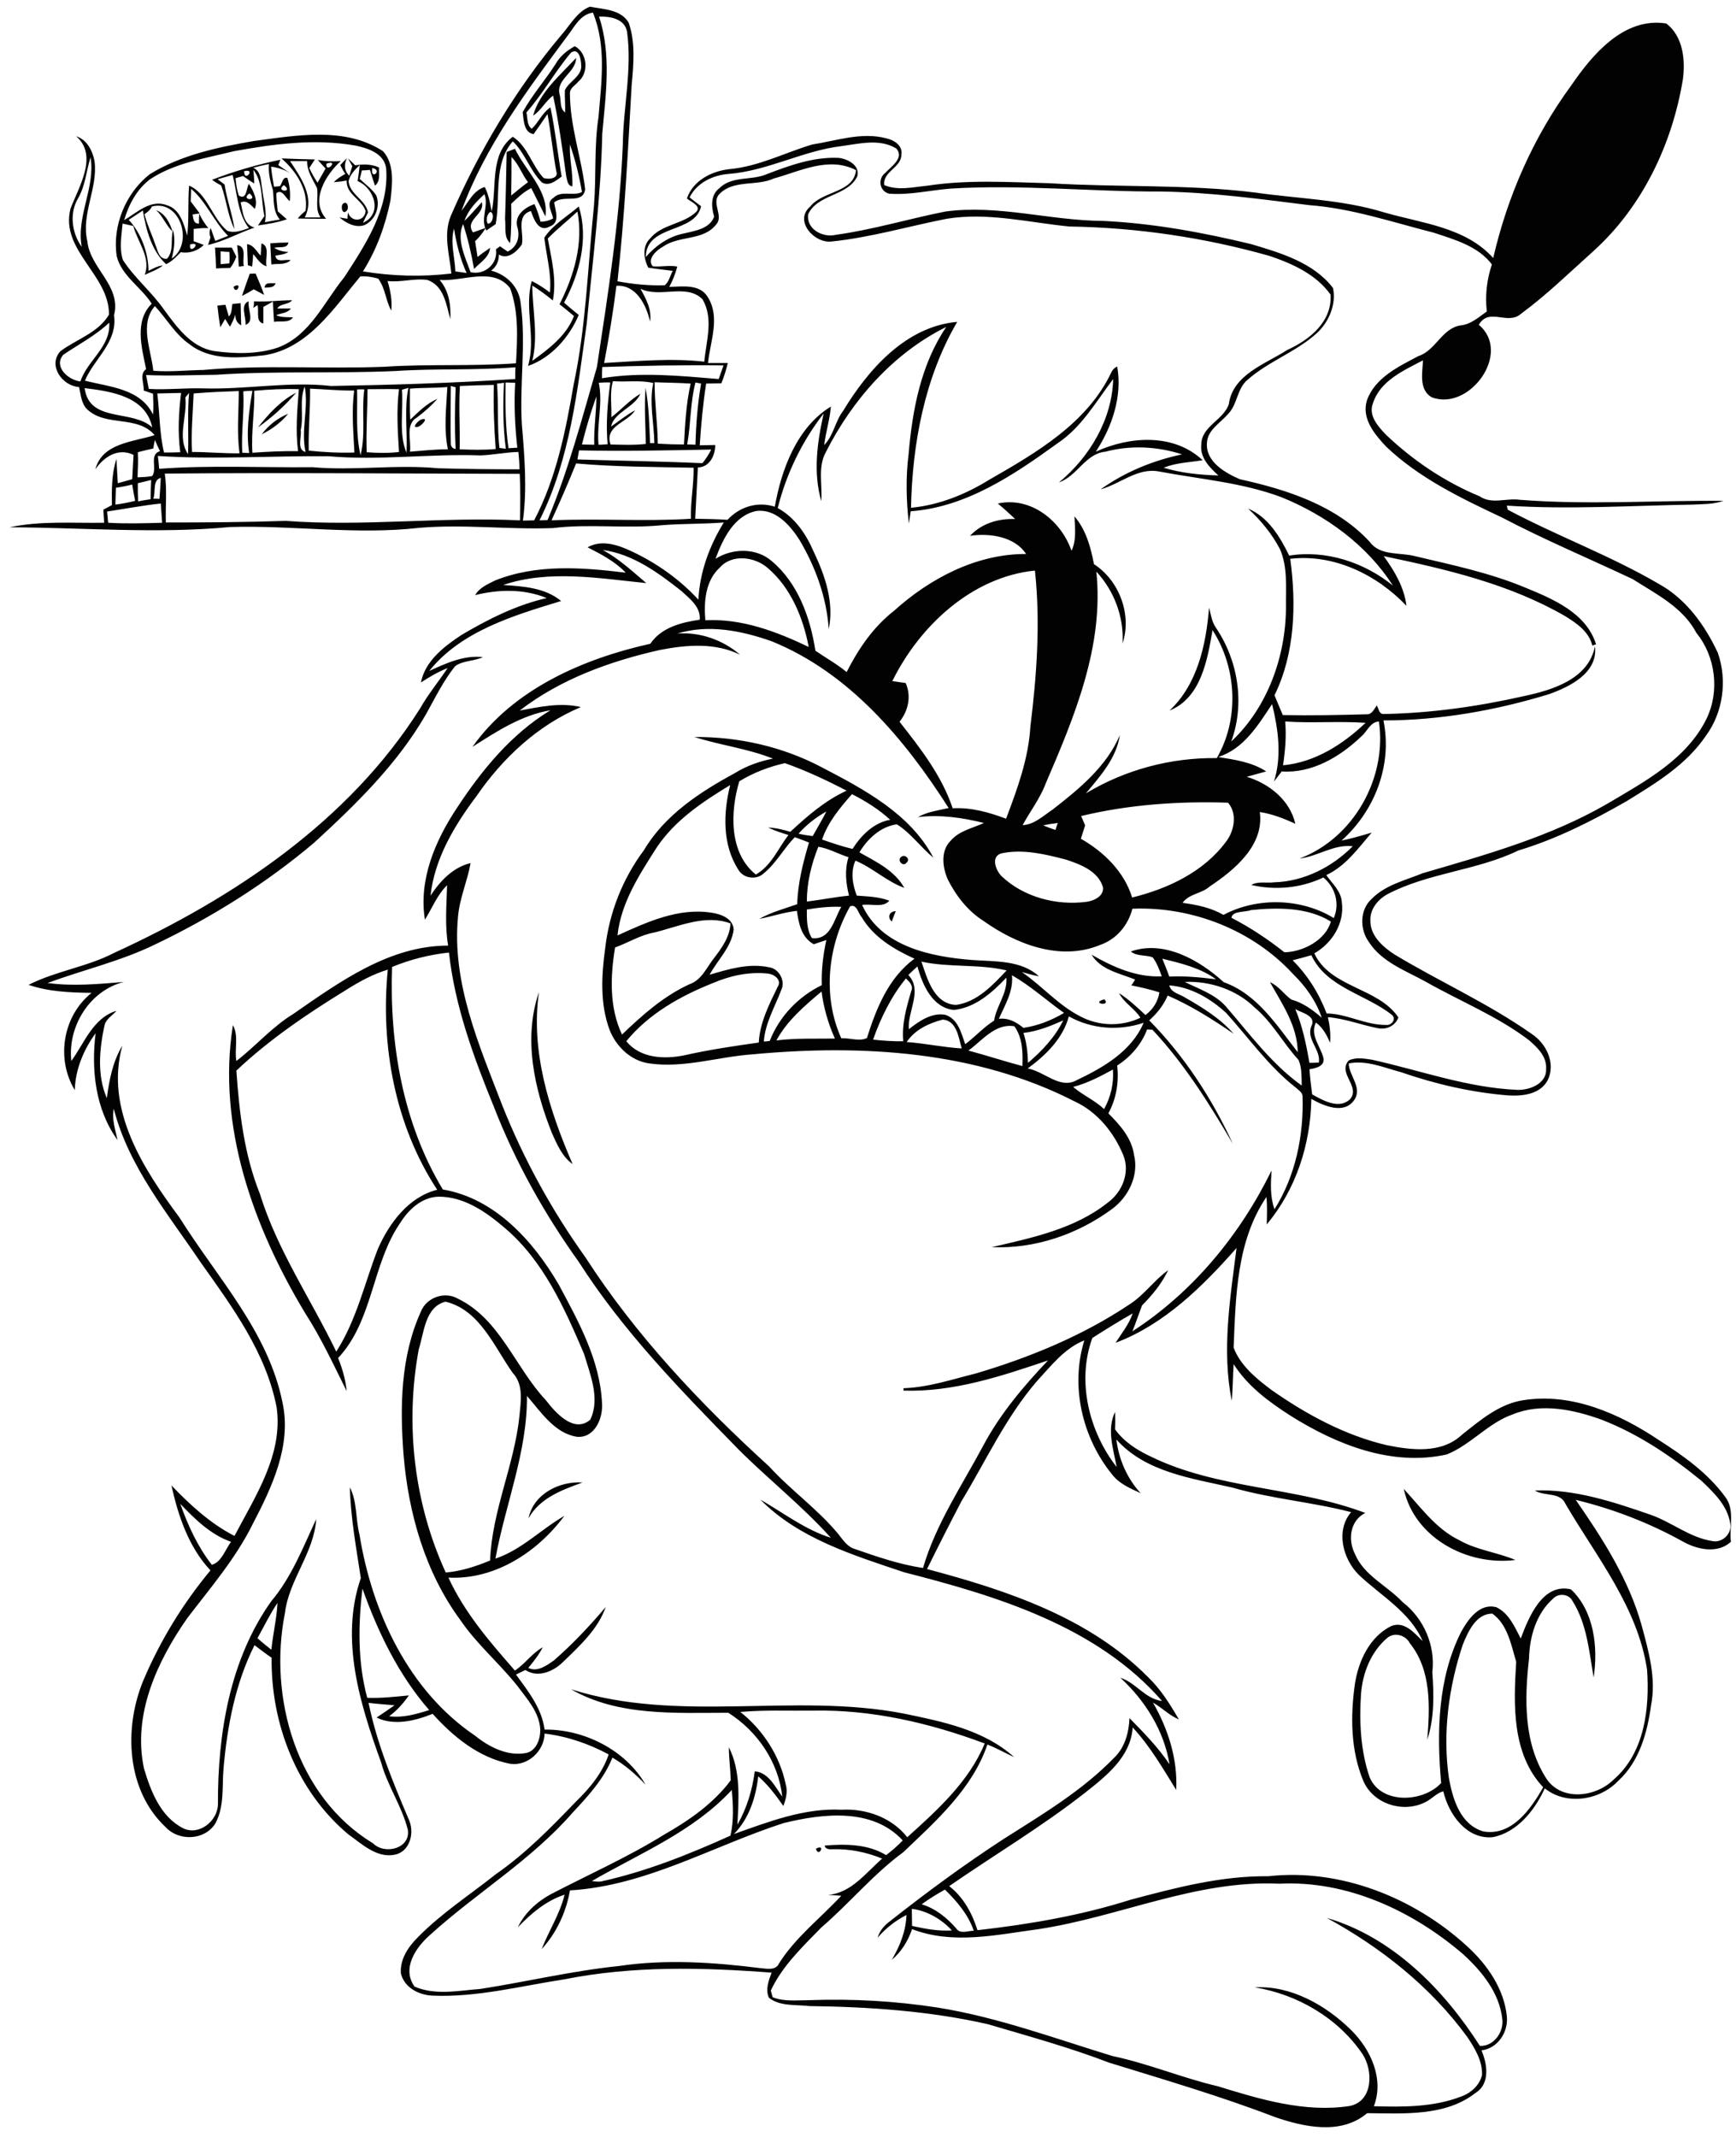
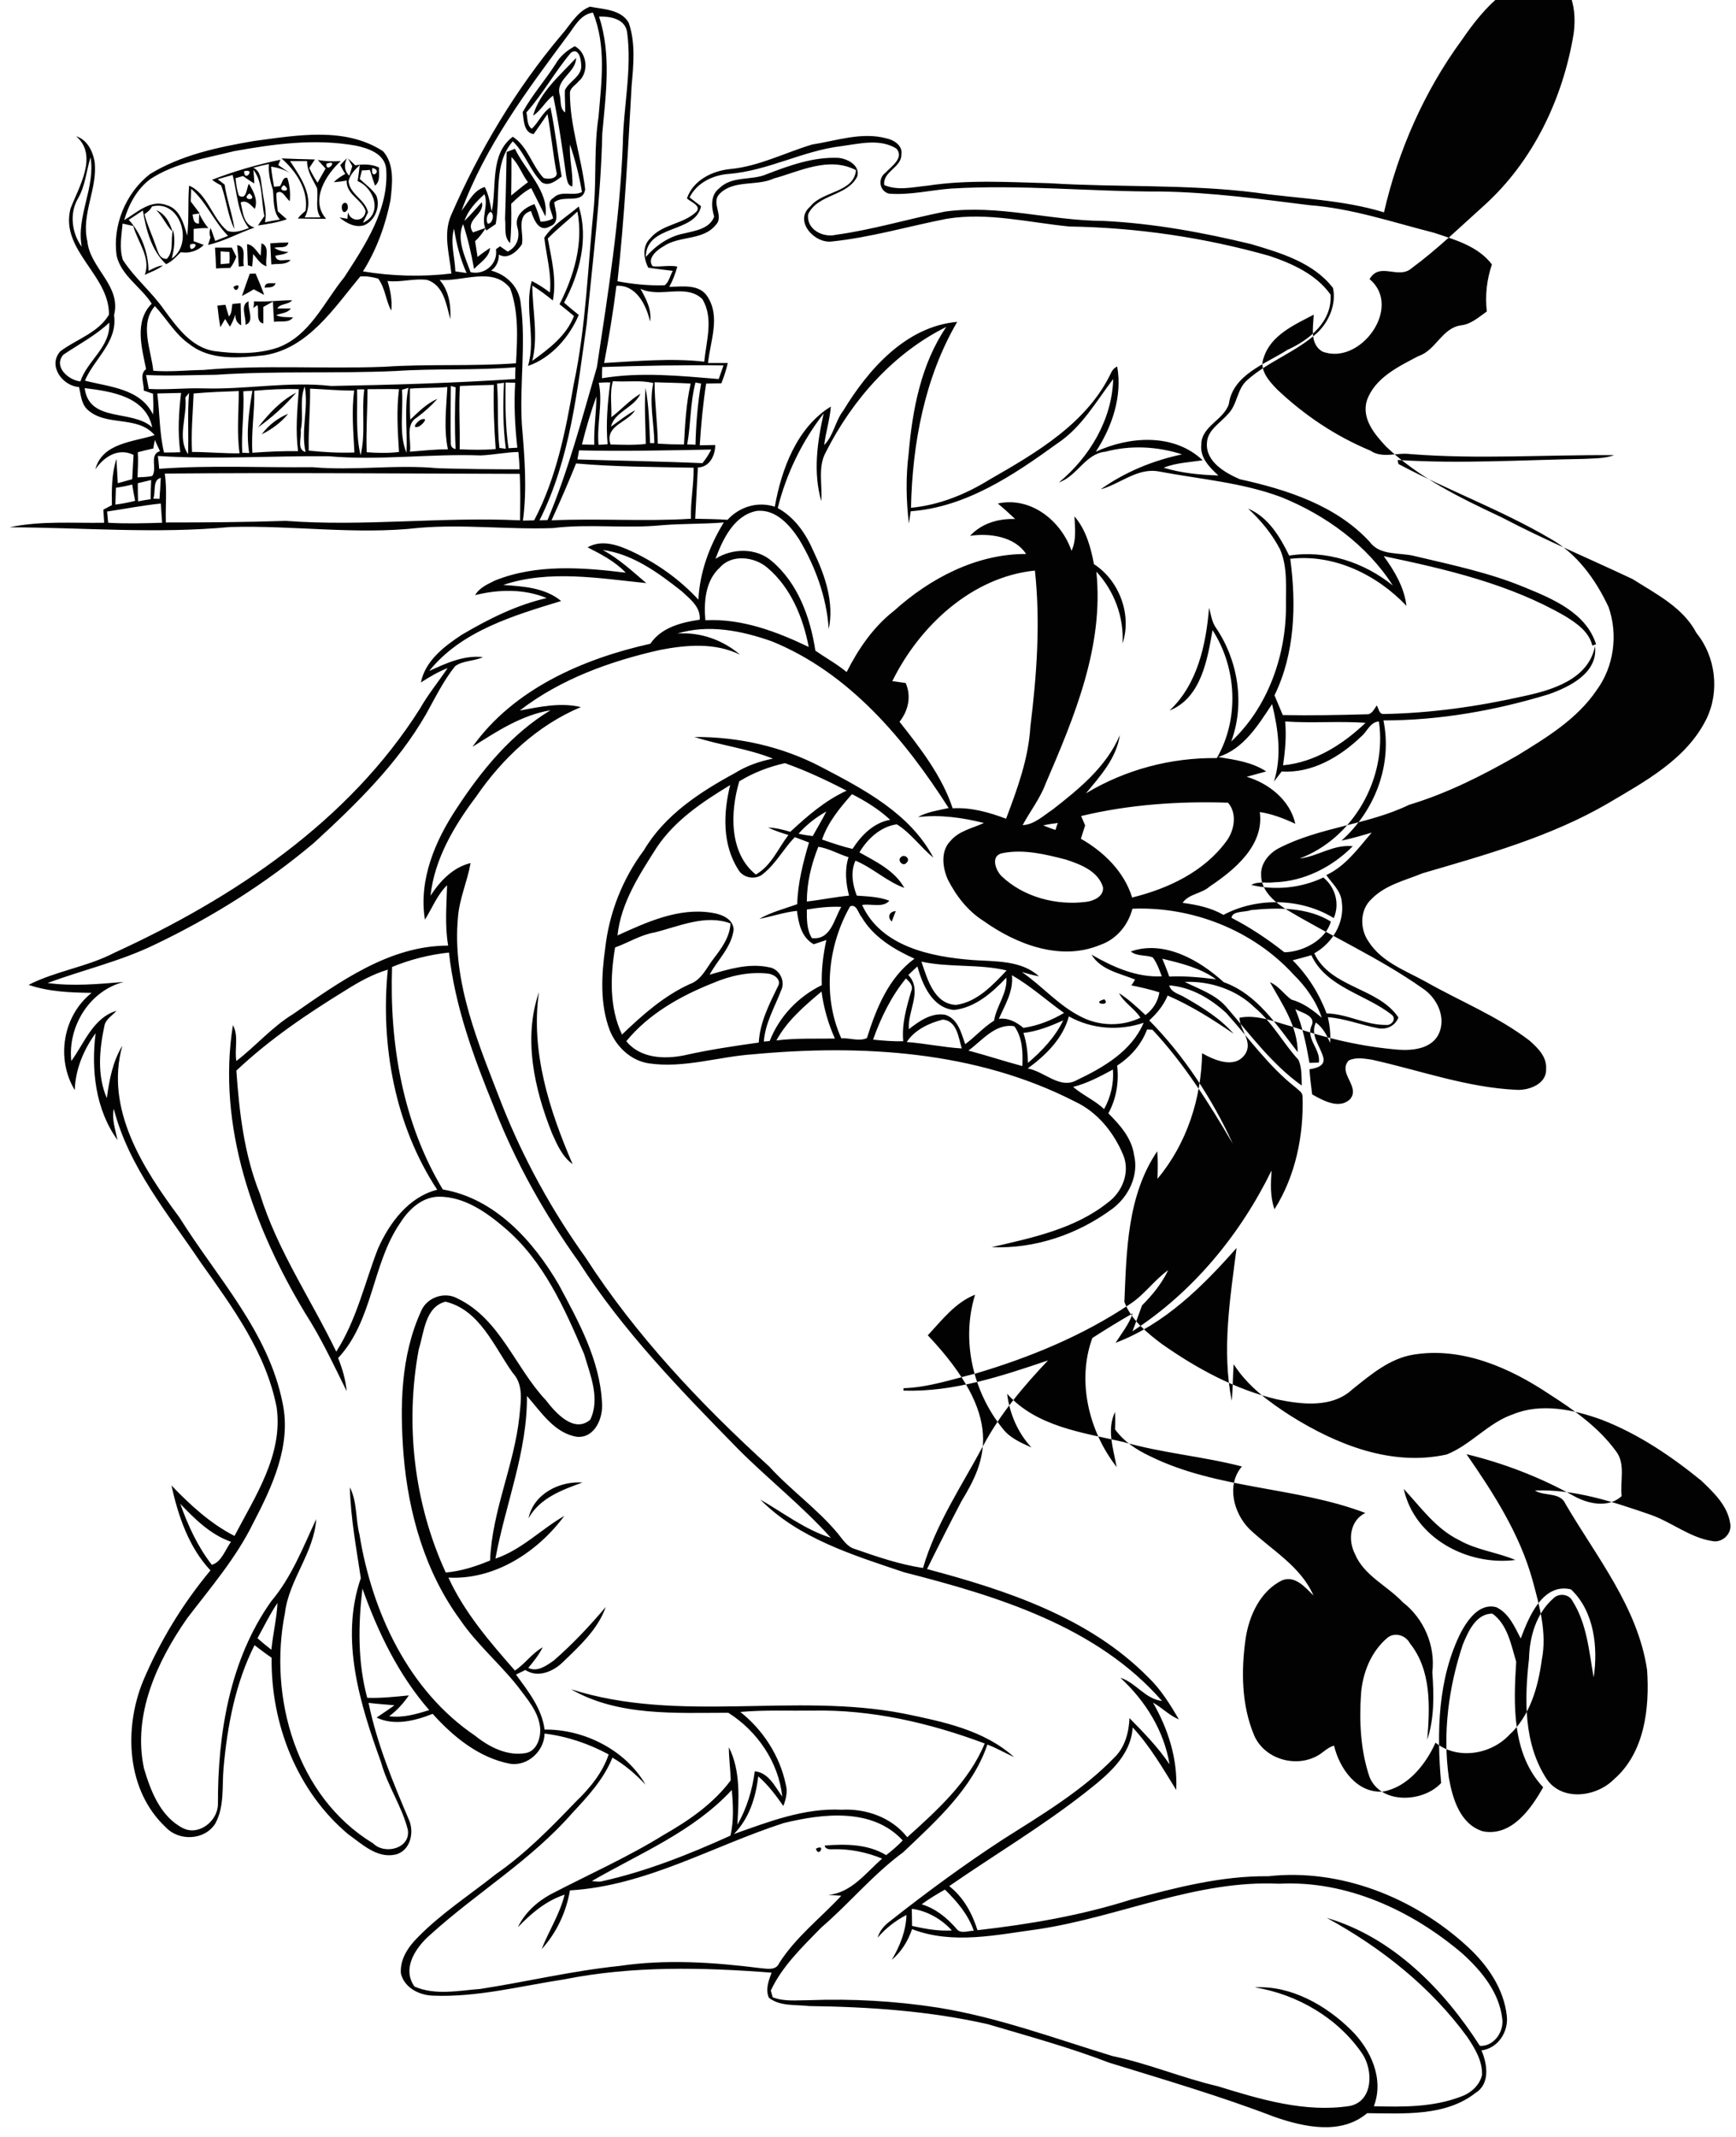
<svg xmlns="http://www.w3.org/2000/svg" version="1.2" baseProfile="tiny" id="Layer_1" x="0px" y="0px" viewBox="0 0 650 800" overflow="scroll" xml:space="preserve">
-   <path fill="#020202" d="M305.5,692.1C309.4,690,306.5,695.7,305.5,692.1 M525.6,557.4c6.4,6.9,12.1,15,20.8,19.2  c6.5,3.7,14.1,4.5,21,7.4C549.5,586.3,529.6,575.8,525.6,557.4 M197.9,568.4c1.8-9.1,11.6-14,20.2-13.4  C210.4,557.8,202.1,560.8,197.9,568.4 M413.5,374.1C416.2,377,408,375.6,413.5,374.1 M206.7,424.3c-6.6-16.5-10.9-35.5-4.9-52.9  c-3.2,22.2,3.9,44.3,12.6,64.4C210.5,433,208.6,428.5,206.7,424.3 M333.9,345c-1.8-1.7-0.9-3.8,1.5-3.9  C334.9,342.3,334.4,343.6,333.9,345 M337.3,320.9c1.4-1.4,3.8,0.7,2.1,2.1C338.2,324.6,335.8,322.2,337.3,320.9 M157.9,157  c3-0.9-0.3,2.7-1.5,2.8C153.7,160.4,156.9,157.1,157.9,157 M98,162.6c2.5-3.4,6-6.1,9.9-7.7C105.2,158.2,101.8,160.7,98,162.6   M96.6,160c4-5.1,8.5-10,14.3-13C106.7,151.9,101.8,156.3,96.6,160 M81.4,114.4c1-0.1,2-0.2,3-0.3c0.4,1.5,0.9,3,1.3,4.4  c1.2-1.3,1-3.1,1.3-4.7c0.8-0.1,2.3-0.2,3.1-0.3c0.1,2.8,0.1,5.5,0.2,8.3c-1.5-0.8-2.2-2.1-2.2-4c-0.5,1.6-1.2,3.1-2,4.5  c-0.6-0.9-1.2-1.9-1.8-2.9c-0.6,1-1.2,2.1-1.8,3.1C82,119.8,81.7,117.1,81.4,114.4 M91.9,121.6c0.4-2.8-2.2-7.5,1.2-8.8  C92.6,115.6,95.5,120.5,91.9,121.6 M95.1,112.8c4.8,0.3,9.5-0.4,14.3-0.4c-1.5,1.8-4.4,1.1-5.6,3.1c1.7,0,3.4,0,5.1,0  c-1.3,1.8-3.7,1.7-5.5,2.5c2,0.9,4.2,0.7,6.3,0.8c-1.5,2.3-4.8,1.2-7.1,1.7c-0.2-2.5-0.3-5.1-0.4-7.6c-1.2,0.7-2.4,1.3-3.6,2  c0,2.1,0,4.1,0,6.2c-3-0.6-1.5-4.7-2.2-6.9l-1.6,1.1C95.1,114.5,95.1,113.7,95.1,112.8 M87.4,107.4C91.1,105,88.5,110.9,87.4,107.4   M99.1,107.7c0.1-2.3,2.5-1.5,4.1-1.7C102.6,107.9,100.6,107.5,99.1,107.7 M93.5,102.5c0.6,0,1.7-0.1,2.2-0.1c1.1,2.6,2.3,5.3,3.2,8  c-1.3-0.7-2.6-1.4-3.9-2.1c-1.4,0.9-2.9,1.7-4.4,2.5C91.5,108.1,92.5,105.3,93.5,102.5 M82.6,94.1c0,1.6,0,3.2,0,4.8  c0.8-0.1,2.5-0.2,3.3-0.3c0.1-1.4,0.1-2.9,0-4.3C85.1,94.3,83.4,94.2,82.6,94.1 M80.5,92.7c2.1,0,4.2,0,6.3,0  c0.6,1.1,1.1,2.3,1.7,3.4c-0.6,1.5-1.3,3-2.3,4.2c-1.8,0-3.5,0.1-5.3,0.2C80.8,97.9,80.7,95.3,80.5,92.7 M88.8,91.8  c3.8,0.4,1.8,5.2,2.5,7.8c-0.5,0-1.4,0.2-1.9,0.2C89.3,97.1,89.1,94.5,88.8,91.8 M101.2,91.1c2.3-0.2,4.5-0.3,6.8-0.3  c-0.5,2.5-3.5,1.4-5.3,2c1.6,1,3.4,1.5,5.3,1.5c-1.4,1-3.2,1.1-4.9,1.4c0.4,2.9,3.8,1.2,5.7,1.7c-1.9,1.9-4.8,1.2-7.2,1.6  C101.5,96.4,101.3,93.8,101.2,91.1 M97.9,91.1c3.4,1.1,1.2,5.9,1.9,8.6c-2.3-0.7-3.5-2.9-5-4.6c-0.1,1.6-0.2,3.1-0.4,4.7  c-0.4-0.1-1.2-0.4-1.6-0.5c-0.1-2.6-0.2-5.3-0.3-7.9c2.5,0.3,3.5,2.7,5.1,4.3C97.7,94.2,97.8,92.6,97.9,91.1 M58.5,78.7  c3.4,1.3,5.1,4.7,6.1,8C62.2,84.4,61,81,58.5,78.7 M205.1,89.3c1.4,7.6,3.4,15.4,1.9,23.2c-2.4-2-5-3.9-7.7-5.6  c0.1,9.4,2.3,18.9,0,28.2c6.2-4.5,12.8-9.4,15.6-16.8c-1.8-1.5-3.6-3-5.4-4.4c5.4-10.6,9-22.8,6.7-34.7  C212.6,82.6,208.5,85.8,205.1,89.3 M203.8,89c3.2-4.9,8.5-7.9,12.9-11.7c3.8,12,0.3,25.2-5.5,36c1.8,1.6,3.6,3.1,5.5,4.6  c-3.5,8.3-10.3,16.1-19,19.1c3.1-10.5-1.5-21.6,1.4-31.8c2.4,1.2,4.7,2.7,6.8,4.3C206.6,102.6,204.6,95.9,203.8,89 M128.5,76.2  c1.7-1.2,2.3,1.9,1.2,2.8C128.1,80.6,127.4,77,128.5,76.2 M139.4,62.9C138.5,67.8,143.6,63.7,139.4,62.9 M130.5,67.9  c0.6,5,6.3,6.8,7.3,11.6c-0.5,1-1.4,2.9-1.9,3.9c7.5-3.3,4.3-13-2-15.6c0.3-2,0.6-4,0.8-6C132.9,63.5,131,65.4,130.5,67.9   M127.4,61.8c0.8-0.9,1.6-1.7,2.5-2.6c-1.1,2.3-1.1,4.7,0.9,6.6c0.4-1.2,0.7-2.4,1.1-3.6c-0.4-0.7-1.2-2.2-1.6-2.9  c0.7,0.6,2,1.9,2.7,2.6c3-0.5,6.1-0.5,8.9,0.8c-0.1,2.3,0.6,5.2-1.5,6.8c-0.7-2-1.3-4-1.9-5.9c-0.8,0.1-2.2,0.2-3,0.2  c-0.2,0.8-0.6,2.4-0.8,3.2c2.1,2,4.6,3.7,6.2,6.2c1.6,4.1-0.4,9.3-4.5,11.1c-3.4,1.1-6.8-0.8-9.3-2.9c0.7,0.1,2.2,0.4,3,0.5  c0-0.6,0.1-1.8,0.2-2.4c1.1,3.8,6.2,3.6,6.6-0.5c-1.4-4.4-7.3-6.1-7.1-11.4c-1.6,0.3-3.2,0.5-4.8,0.6c1.2-1.3,2.7-2.2,4.3-3.1  C128.5,64,128,62.9,127.4,61.8 M122.2,61.3C122,65.3,127.2,59.4,122.2,61.3 M108.6,60.3c4,6.1,9.4,13.6,5.5,21.1c2,0,3.9,0,5.9,0  c-2.2-3.3-0.7-7.3-1.3-11c-1.6-3.3-3.8-6.3-3.7-10.1C112.8,60.3,110.7,60.3,108.6,60.3 M105.4,59.3c4.2,0.2,8.3,0.3,12.5,0.4  c-0.7,1.1-1.4,2.1-2.1,3.2c0.9,1.9,1.9,3.7,3.1,5.5c1-1.8,2-3.5,3-5.3c-1-1.1-1.9-2.1-2.9-3.2c2.8,0.5,5.7,0.6,8.6,0.4  c-5.6,5.1-11.6,14.7-5.5,21.6c-3.5,0-7.1,0-10.6-0.1c0.8-1.1,1.9-2,2.9-2.9C115.6,71.2,110.9,64.1,105.4,59.3 M191.5,58.8  c0,4.8,0,9.6-0.1,14.4c2.1-1.7,4.1-3.4,6.3-5C195.4,65.3,194.3,61.5,191.5,58.8 M189.7,56.9c1-0.4,2-0.8,3.1-1.2  c3.9,8.1,12.9,16.1,11.4,25.3c-1.8-3.5-3.5-7.1-5.3-10.6c-2.9,1.5-5.2,3.7-7.5,5.9c0.1,4.9,0.1,9.8-0.4,14.7c-2.5-2.3-1.5-6-1.9-9  C189.4,73.6,189.5,65.3,189.7,56.9 M341.4,714.6c0,2.1,0.1,4.3,0.1,6.4c4.9,1.1,9.8,2,14.9,1.7C352.6,718.5,347.1,715.3,341.4,714.6   M345.1,712.9c5.2,1.6,9.4,5,12.9,9c1.5,2.3,4.4,0.9,6.6,0.9c-2.1-6.1-6.3-11-10.8-15.4C350.8,709.1,347.8,710.9,345.1,712.9   M221.6,704.2c1.2,0.1,2.5,0.4,3.7,0.1c16.7-3.7,32.7-10.1,48.2-17.1c1.3-5.6,1-11.4,0.5-17.1C259.6,685.7,239.6,693.8,221.6,704.2   M277.2,640.9c8.5,6.7,14.8,16.5,17,27.1c0.8,2.7,0.1,5.5-0.9,8.1c-2.8-4-5.7-7.9-9.4-11.1c-0.9,7.9-3.4,15.8-9.1,21.6  c13-4.6,26.3-9.8,40.3-9.1c9.2-0.5,18.8,2.9,24.6,10.3c11.2-10.1,23.1-20.8,29-35.1c-20.6-7.7-42.5-12.8-64.6-12.3  C295.1,640.5,286.1,640.1,277.2,640.9 M547.7,615.7c-5.3,15.9-7.6,33.2-5.2,49.9c1.4,7.8,4.2,17.4,12.8,20c10.7,2,18-8.5,22.5-16.5  c-11.8-12.6-11.1-31-10.1-47c-1.9-6.3-3.2-13.9-8.9-18C552.7,604,549.7,610.8,547.7,615.7 M96.4,613.3c1.7,1.5,3.4,2.9,5.2,4.3  c0.6-5.9,2-11.6,2.3-17.5C101.1,604.2,98.9,608.8,96.4,613.3 M135.7,594.7c-1.6,13.6-1.8,27.6,1.8,40.9c5.2,0.2,10.4-0.4,15.6-0.9  c-2.1,3-4.5,5.7-7.4,7.8c5.1,0.7,10.2-0.8,15-2.3C149.2,627,141.5,611,135.7,594.7 M67.5,563c2.9,8.1,6.5,16,11.8,22.8  c3.6-0.9,5.1-5.8,7.2-8.6C78.8,574.5,73,568.7,67.5,563 M156.8,505.1c-5.2,28-1.8,57.7,10.1,83.6c5.8-0.5,11.3-2.3,16.6-4.5  c0.7-18.6,9.1-35.7,11-54.2c0.5-5.4,1.6-11.6-2.5-16c-7-9.8-12.3-23.6-25.2-26.7C159.1,489.3,158.8,498.9,156.8,505.1 M417.7,502.7  c2.3-3.6,5-6.9,6.4-11c-5.1,2.9-10.1,6-15.1,9.2c-5.9,16.1-1.3,35,9.1,48.3c-1.2-6.7-3.8-14-0.6-20.6c0.1,2.2,0.1,4.3,0,6.5  c3.3,4.6,8.1,7.7,13.2,10.1c25.2,12.4,54.4,11.3,80.5,21.2c-5.7,2.8-6.6,10-3.9,15.3c3.4,8.2,12.1,11.9,17.9,18.1  c7.9,6.1,12.3,16.2,11.1,26.2c0.6,8.5,0.8,17.1-1.9,25.3c1-12.3,1.6-26-6.5-36.1c-1.6-3.1-5.8-4.3-8.5-2c-6.1,5.2-9.2,13.1-9.8,20.9  c-0.7,10.4-0.2,21.2,3.2,31.2c4.3,10.3,20.1,9.5,26.8,2.2c-1.7-18.9-1.3-39.2,7.5-56.6c2.6-4.7,6.9-10.9,13.2-9.2  c4.7,2.3,6.8,7.3,9.1,11.7c3-8,8.2-20.9,18.8-18.4c8.7,8.2,10.2,21.7,8.5,33c-1.7-9.7-2.5-20.1-7.9-28.6c-1.3-2.7-5.2-3.1-7.2-1  c-6.4,5.6-8.9,14.3-9.1,22.5c-1.7,15.1-2.1,31.8,6.6,45.1c5.8,8.5,18.6,6.7,25.1,0.2c11.6-10,13.5-26.7,12.5-41.1  c-3.5-23.4-18.9-42.2-30.5-62c-2-4.7-7.9-2.8-11.5-5.1c14.9-0.6,29.5,4.3,43.4,9.1c7.9,2.8,14.6,8.5,22.9,9.8  c3.8,0.9,7.7-2.8,6.8-6.7c-1-6.6-6.2-11.5-10.8-15.9c-11.3-9.2-23.6-17.5-37.3-22.8c-10.5-3.8-22.6-6.4-33.3-2  c-9.2,3.2-15.7,11.4-24.7,15c-20.6,4.6-41.3-3.7-58.5-14.5c-8.1-5.2-16-11-21.3-19.3c-0.3,4.6-0.3,9.2-0.7,13.7  c-3.8-18.8-0.6-38.4,1.8-57.2C450.3,481.6,436,495.8,417.7,502.7 M401.8,406.9c3.6,3.1,8.1,5,11.6,8.3c2.5-4.5,3.7-9.7,3.3-14.8  C411.9,403,407,405.6,401.8,406.9 M362.6,393.3c6.8,1.8,13.4,4,20.2,5.8c0.2-5.1,0.1-10.6-3-14.9C372.7,383,367.8,389.5,362.6,393.3   M383.2,386.7c1.2,3.6,1.6,7.4,1.7,11.2c5.3-4.5,10.1-9.6,13.2-15.9C393.4,384.1,388.5,386.1,383.2,386.7 M339.5,390.1  c6.9,0.5,13.7,2,20.6,2.4c-1.2-4-1.8-10.4-7.1-10.8C347.9,383,342.5,385.5,339.5,390.1 M400.2,380.5c-2.2,8.3-8.7,14.6-15.4,19.5  c6.3,1.1,12.1,8,18.5,4.3c9.9-4.7,20.4-10.8,24.9-21.4C419,386,408.8,385.3,400.2,380.5 M485,377.8c2.7,6.4,4.1,13.3,5.3,20.1  c1.2,0,2.3-0.1,3.5-0.1c0.8-4.9-4.8-8.7-2.8-13.6C493,380.3,487.5,379.2,485,377.8 M290.7,389.5c7.3-0.9,14.6-0.6,21.9-0.7  c-2.5-5.6-4.2-11.5-5-17.6C301.3,376.5,294.7,382.1,290.7,389.5 M443.6,367.6c5.4,2.7,11.4,4.6,15.5,9.3  c8.9,10.3,17.1,21.5,28.3,29.5c-0.1-3.2,0.1-6.6-1.2-9.6c-5.8-6.3-9.8-14.1-16.4-19.6C463,370.5,453.1,367.2,443.6,367.6   M326.9,389.2c3.8,0.4,7.5,0.7,11.3,0.6c-0.6-6.5,1.2-12.7,3-18.8c0.9-1.9-0.7-3.5-2-4.7C333.7,373,329.8,381,326.9,389.2   M378.9,365.1c0.6,6-2.6,11.1-4.9,16.3c3.6-0.4,6.5,1.2,9.2,3.4c5.4-0.8,10.5-2.8,15.2-5.6C391.8,374.5,385.9,369.1,378.9,365.1   M267,368c-12.1,4.8-24.1,11.5-32.5,21.8c5.2,6.4,14.1,6.8,21.6,5.3c9.3-2.1,18.7-3.5,28-4.8c0.4-7.5,3.9-14.3,7.1-20.9  c1.6-2.5-1.2-4.6-3.5-4.9C280.7,363.7,273.5,365.2,267,368 M129.6,370.6c-14.5,8.9-28.7,18.5-41.1,30.2c1.1,15.6,2.9,31.4,8.8,46.1  c6.5,21.1,19.1,39.4,28.6,59.1c7.6-11.8,10.6-25.6,15.6-38.5c4.3-9.7,11.5-19.4,22.2-22.1c-15.8-24-21.3-54.1-18.5-82.4  C139.6,364.7,134.5,367.5,129.6,370.6 M340.1,365c5.5,5.8-0.4,13.6,0.2,20.3c3.8-3,8.5-6.3,13.6-5.4c4.8,1.5,6,6.8,7.5,11  c3.8-2.8,6.8-6.3,10.8-8.8c0.9-5.6,5.1-10.3,4.6-16.1c-5.3,5.6-11.6,11.2-19.6,12.1c-8.1-0.8-11.8-9.4-13.7-16.3  C342.3,362.9,341.2,363.9,340.1,365 M345,360c2.2,6.4,4.7,15.9,13,16.2c7.9-1.1,13.7-7.4,18.9-12.9C366.5,360.8,355.5,362.3,345,360   M435.2,358.9c0.9,2.2,1.8,4.4,2.6,6.7c5.9-0.3,11.7,0.3,17.5,1C449.4,362.3,442.1,360.6,435.2,358.9 M484,359.5  c5.6,5.6,9.9,12.4,12.7,19.9c7.7,0.1,14.6,4.4,22.3,4.3c2,0.3,4-2.3,2.1-3.8c-9.7-7.7-24.5-10.2-30.1-22.3  C488.7,358.3,486.3,358.9,484,359.5 M146.8,362c-1,28.7,4,58.4,19,83.3c19.5,3.3,33.9,19.3,43.4,35.6c7.4,13.8,15.4,28.2,16.2,44.2  c0.5,5.6-2.6,13.3-9.3,12.8c-8.5-1.3-13.5-9.3-18.8-15.3c0.2,20.9-8.1,40.6-11.8,60.9c9.8-3.3,17.1-11,25.8-16  c-10,13.5-26,24-43.4,23.1c6,13.1,15.5,24.1,24.9,34.8c3.8-2.5,6.4-6.5,10.4-8.7c-1.4,2.8-3.4,5.3-5.4,7.7c3.4,1.7,6.9-0.9,9.6-2.8  c7-6.1,13.4-12.9,19.4-20c-2.9,8.3-9.7,14.5-15.9,20.5c-3.6,3.6-9.4,6.2-14.2,3.1c-1.2,0.6-2.3,1.1-3.5,1.7  c4.6,6.3,9.7,12.7,10.7,20.6c14.8-0.2,30.4,7.7,37.8,20.6c-3.7-3.9-7.7-7.4-12.4-10.1c-3.2,8-9.1,14.4-14.9,20.6  c-15.5,17.8-36,30-53.3,45.7c-5.3,4.6-10.8,12.5-5.9,19.4c7.8,3.4,16.5,1.5,24.6,0.9c17.4-2.7,34.5-6.8,52-8.6  c17.5-2.6,35.4-1.4,52.9,0.8c2.4,0.2,5.8,1,7-1.8c6.2-9.8,15.5-16.9,23.3-25.3c-1.2-0.1-3.7-0.2-4.9-0.3c8.7-0.8,14-8.2,20.2-13.6  c-5.8-2.4-12.2-3.7-18.5-3.5c-1.1,0.1-2.9,0-3-1.4c7.8-0.6,16.1-0.6,23,3.6c2.2-1.7,4.3-3.5,6.2-5.5c-11.3-12.3-29.9-10.1-44.6-6.5  c-26.6,8.6-51.5,23.5-80,25.2c-1.4,8.1-5,15.9-10.6,22c2.7-6.9,6.8-13.1,8.6-20.4c-7,2.3-12.5,7-17.5,12.2  c2.5-5.3,7.1-9.5,12.2-12.3c14.2-7.4,28.9-13.9,42.6-22.4c9.3-5.3,18.4-11.6,24.9-20.3c-0.1-4.1-0.7-8.3-0.7-12.4  c4.5,8.9,3.7,19.3,3.2,29c3.5-6.1,5.6-13,6.5-20c5.2,0.5,7.6,5.8,10.3,9.5c-1.4-12.9-9.3-24.5-20.2-31.4c-19.7,0-41.2,1.4-58.9-8.8  c40.5,12.9,83.4,1.1,124.6,9.1c14.5,3,30,6.1,41.3,16.3c-3.3-1.5-6.6-3.4-10-4.7c-5.6,16.5-19.2,28.6-31.5,40.3  c-11.3,8.3-20.2,19.2-30.8,28.3c-7,7.2-14.5,14.3-18.8,23.5c0.2,0.6,0.5,1.9,0.7,2.5c4.3,1.7,9,1.1,13.6,1.1  c16.2-0.6,32.4,0.3,48.4,2.8c22.3,3.6,43.6,11.5,65.2,18.1c13.4,2.8,26.1,8.2,39.4,11.3c15.9,4.9,32.7,10,49.5,7.4  c8.8-1.8,8.8-13.4,4.7-19.5c-9.1-13.4-24.3-22.3-40.3-24.9c13.5-0.8,26.7,6.7,36.1,16c7.4,7.3,12.4,18.3,8.5,28.5  c10.9,0.3,22.2,0.4,32.6-3.6c3.7-1.3,7-4.2,7.9-8.1c0.2-5.3-2.7-10-5.5-14.2c-13.7-18.8-32.3-33.5-52.6-44.6  c24.6,7.2,43.8,26.8,57.3,47.9c5.1,0.3,9-5.1,8.4-10c-1.1-10-7.8-18.1-15-24.6c-18.9-16.1-43.3-27.4-68.5-26.1  c-31-1.5-59.8,12.4-90.1,17c-15.7,2.1-32.1,5.9-47.4,0c-1.5,4.4-4,8.5-7.6,11.5c3-5.1,5.3-10.7,5.5-16.8c-4.1,2.1-7.8,5-10.8,8.5  c0.8-2.7,2.6-4.7,4.8-6.3c13.7-10.8,27.7-21.1,42.3-30.6c14.5-9.2,29.5-18.1,41.5-30.5c4-3.8,5.5-9.5,5.7-14.8  c5.4,5.5,10.7,10.9,15,17.3c-2.1-12.7-9.1-23.8-18.4-32.4c5.8,1.8,9.2,7.9,15.6,8.7c-24.4-28-61.8-39.3-96.6-48.2  c-19-6.4-39.4-12.6-53.8-27.2c8.7,5,16.8,11.3,26.4,14.3c-10.7-11.9-23.3-21.8-34.6-33.1c-21.5-22-43.2-44.2-59.8-70.2  c-12.9-18-23.8-37.5-31.8-58.1c-7.6-18.6-14.6-37.7-16.8-57.7C160.7,357.4,153.6,359.2,146.8,362 M245,349.1  c-5.2,0.9-9.7,3.8-14.7,5.6c-1.8,10.8-2.2,22.5,2.6,32.6c7.6-7.3,15.7-14.5,25.4-18.9c4.3-1.5,6.2-6,8.8-9.4c3-3.9,6.2-8.2,6.4-13.3  C264.1,342.2,254.3,346.8,245,349.1 M468.4,340.7c-2.2,0.9-7,0.2-7.3,2.9c7,3.6,13.6,8,19.8,12.9c7-0.1,15.5-4.6,17.4-11.5  C489.6,339.6,478.4,339.7,468.4,340.7 M318.3,339.3c-8.4,14.8-10.4,33.7-3.3,49.4c3.1-0.2,6.8,1.3,9.6-0.1  c3.5-11.1,8.1-22.6,17.8-29.7c-7.7-3.5-15.4-8.1-19.8-15.6C321.3,341.9,320.8,338.3,318.3,339.3 M302.1,340.5  c0,3.6-0.1,7.5,1.9,10.7c7.1,0.8,8.2-7,11-11.7C310.6,339.3,306.3,339.8,302.1,340.5 M375.3,319.4c-4.5,0.9-2.6,6.3-0.3,8.6  c8.3,7.9,20.6,11.1,31.9,9.6c2.8-0.4,6.4-2.1,6.1-5.4c-1.8-6.1-8.4-8.6-13.9-10.4C391.4,319.8,383.2,317.8,375.3,319.4 M306.4,317  c-2.6,6.5-4.3,13.4-4.3,20.5c5.3-0.6,10.5-1.7,15.8-2.2c-1.2-4.7-1.7-9.6-0.2-14.4C313.8,319.7,310.3,317.6,306.4,317 M390.6,309  c1.5,0.6,3,1.2,4.6,1.7c0.2-0.7,0.6-2,0.9-2.6C394.3,308.3,392.4,308.6,390.6,309 M299,312.1c1.7,0.4,3.5,0.7,5.3,0.9  c1.7-3.1,3.5-6,5.1-9.2C305.5,306,302,308.7,299,312.1 M404.8,305.5c0.5,1.2,1,2.3,1.5,3.5c-0.5,1.7-1.1,3.3-1.6,5  c8.6,4.9,16.2,12.3,19.2,22c13.4-3.3,26.9-9.6,35.3-21.1c3-4,4.1-10.4,0.6-14.4C441.3,299.9,422.6,301.2,404.8,305.5 M307.8,314.3  c3.8,1.3,7.5,2.6,11.4,3.5c3.3-5.1,7.9-9.8,14.1-10.9c-4.2-3.9-9.2-7-14.3-9.6C314.5,302.4,310,307.8,307.8,314.3 M246,317.1  c-6.5,10.2-13.5,20.8-14.8,33.1c11-5,22.9-10.5,35.3-8.5c3.5,0.5,8,2.2,8.2,6.3c-0.8,6.6-6,11.3-9,16.9c7.2-2.1,14.6-4.4,22.2-2.8  c3.8,0.5,6.3,5.1,4.6,8.6c-2.4,6.3-6,12.3-6.5,19.2c0.5,0,1.6-0.1,2.2-0.2c3.6-9.2,10.7-16.6,19.5-20.9c-0.2-5.7,0.5-11.3,1.7-16.9  c-1.6,0.5-3.1,1.1-4.7,1.6c-4.6-2.5-5.7-7.8-6.3-12.5c-4.8,0.5-9.4,2.1-14.1,3c4.4-2.5,9.4-3.8,14.2-5.5c0.2-7.9,2.2-15.6,4.4-23.1  c-1.8-0.7-3.5-1.3-5.3-2c-4.2,4.3-7,9.8-11.7,13.6c-2.8,2.6-7.7,1.8-9.5-1.5c-6-9.4-5.6-21.2-3-31.6  C263.2,300.1,252.9,306.9,246,317.1 M276.8,292.5c-3.4,11.4-3.9,26.8,6.2,34.9c5.8-3.3,8.3-9.7,12.2-14.8c-2.6-0.8-5.1-1.6-7.6-2.8  c2.8,0.1,5.6,0.8,8.3,1.6c6.4-5.9,13-11.7,21.1-15.4c-7.5-3.9-15.2-7.5-23.1-10.3C288,287,282,289.3,276.8,292.5 M481.2,270.1  c0.5,5.5,0,11-0.8,16.4c11.9-1.1,22.4-7.8,30.9-15.9C501.3,269.9,491.2,270.8,481.2,270.1 M456.1,283.4c6.2,1,12.7,1.9,18,5.4  c-2.4,0.7-4.9,1.3-7.3,2c8.3,2.5,16.2,8.7,18.2,17.6c-4.3-2-8.7-3.7-13.3-4.4c1.7,12.5-9.5,21.7-18.8,27.9c-3,2.7-7.8,2.7-10.1,6.1  c5.3,0.7,10.6,1.8,15.3,4.5c12.6-6.7,29.1-6.3,41.3,1.2c2.3-5.4,0.6-11.5-3.9-15.2c-8.4,4-18,4.9-27,2.8c2.6-1.5,5.7-0.6,8.6-1  c11.1-0.3,21.7-5.7,29.4-13.5c-7.2-0.8-13,3.8-19.9,4.6c20.2-7.6,32.8-30.1,29.7-51.3c-3.3,0.2-4.4,3.8-6.6,5.6  c-7.9,7.6-18.5,13.9-29.8,13.1c-1,1.3-1.9,2.5-2.9,3.8c3-9.5,1.6-19.6-0.7-29C471.1,271.4,465.7,280.4,456.1,283.4 M253.6,237.2  c8.5-0.7,17.1,2.4,23.5,7.9c-9.4-4.6-20-3.7-29.9-1.8c-18.7,4.2-37.3,10.9-52.6,22.7c7.6-1.4,15.2-3.1,22.9-1.3  c-16.2,6.8-29.4,19.2-39.2,33.5c-8.2,10.9-15.6,23.3-17.1,37.1c3.6-5.5,8.4-10.6,15-12.2c-1.2,6.8-4.1,13.1-4.7,20  c-2.4,24.8,7.9,48.2,16.6,70.8c8,20.1,18.5,39.2,31.1,56.8c18.9,29.3,43.1,54.9,68.8,78.3c8.1,8.9,18.1,15.9,25.8,25.2  c1.8,2.2,3.4,4.9,6.3,5.7c8.3,2.9,16.8,5.8,25.5,7.1c4.8-16.5,14.6-30.9,22.6-45.9c6.3-11.8,15-22.1,24.2-31.8  c-17.5,5.9-35.4,11.9-54.1,11.3c0-0.2,0-0.7,0-0.9c9.3-0.3,18.1-3.3,27-5.5c20.3-6,40.2-14.2,57.8-26c5.4-3.5,9.1-9,14.3-12.7  c-2.4,5-5.9,9.3-9.8,13.2c-1.2,3.2-2.3,6.5-3.6,9.7c22.6-14.6,40.3-36.1,52.1-60.2c-0.3,4.9-0.6,9.7,1.1,14.5  c7.9-12.5,11-27.7,10.5-42.4c-0.1-1.5-1.7-2.3-2.6-3.2c-10.1-7.9-17.5-18.5-26-27.9c-5.9-5.4-13.2-9.7-21.3-10.3  c0.7,2.8,3.9,3.2,6,4.6c6.5,3.7,13.1,7.8,18.1,13.5c-7.9-5.4-15.9-10.5-24.7-14.3c-1.5,3.6-4,6.7-6.9,9.3  c13.1,13.3,23.5,29.2,31.3,46.2c-8.8-15-18.1-29.9-30.1-42.7c-0.5,0-1.5-0.1-2-0.1c-2.1,5.6-6.2,10.3-11.2,13.5  c0.7,6.2-0.3,12.4-3.3,17.9c4.3,4.3,8.7,9.2,9.6,15.5c1.9,7.7-2,15.7-8.2,20.3c-12.9,9.5-28.9,15-45.1,14.3  c15.1-3.5,31.1-6.8,43.5-16.7c5.4-3.9,8.4-11.3,5.8-17.7c-3.5-8.5-9.7-16.2-18.1-20.1c-37-19-79.9-21.5-120.6-17.7  c-13,0.9-25.8,5.3-38.9,3.4c-6.8-1-12.2-6.2-14.7-12.4c-3.7-9.8-3.1-20.6-1.7-30.7c1.5-13.3,6.5-26,14.5-36.7  c7.8-13.2,21-21.8,34.1-28.9c4.3-2.7,9.2-4.4,14.2-5.4c-9.5-3.8-19.8-5-29.4-8.1c16.5-0.1,33,3.6,47.6,11.3  c15.9,8.3,33.2,17.4,41.9,33.9c-4.8-3.9-8.4-9.2-13.7-12.5c-6,0.8-11,5.4-14,10.5c6.2,3.5,13.2,6.8,16.8,13.3  c-6.6-2.4-11.8-7.5-18.3-10.2c-1.9,4.2-1.1,8.9,0.5,13.1c4.1,0.3,8.3,0.4,12.2,1.9c-2.4,2.8-6.9,1-10.2,1.6  c7.1,15.6,25.8,19.4,41.3,20.6c8.4,0.6,18.3,0,24.9,6.1c-2.2-0.4-4.3-1-6.4-1.6c7.6,5.2,13.6,12.4,21.9,16.6  c6.9,3.7,15.5,3.9,22.5,0.5c-2.2-3.5-6.1-5.5-8-9.2c3.6,2.3,6.8,5.3,9.9,8.2c2.8-2.1,4.7-5.1,5.2-8.5c-3.5-1.1-7-1.9-10.5-2.6  c0.4-0.5,1.1-1.6,1.4-2.2c-5.7-2.3-12.9-3.6-16.3-9.3c8,4.6,16.9,8.6,26.3,8.1c-0.9-2.4-1.8-5-3.4-7.1c-2.7-1-5.9-0.3-8.2-2.2  c12.5-4.4,25.8,3.3,34.8,11.5c12.6,4.5,19.9,16.2,27.7,26.2c-0.1-9.8-5.8-18-10.4-26.2c3.3,1.4,5.2,4.5,8,6.5  c4.4,1.2,8,3.9,11.4,6.8c-2.1-6.2-6-11.7-10.6-16.2c-15.2-16.6-37.9-25.5-60.3-24.6c-1.6,6.2-6,11.5-12.2,13.6  c-14.8,6.1-31.3-0.3-43.5-9c-5.9-3.7-10.3-9.4-13.4-15.5c-2-4.5-2.8-10.7,1-14.5c3.2-3.8,8.2-4.7,12.5-6.7c-8-2-16.4-3.2-24.7-2.2  c3.5-2,7.6-2.5,11.5-3.4c-16.4-25.7-37.2-50.6-66.2-62.4C277.7,236.1,265.2,233.6,253.6,237.2 M334.1,255c1.7,0.2,3.4,0.5,5,0.7  c2.2,4.9,1,10.4-2.3,14.5c7.8,9.9,15.9,20.3,19.9,32.4c6.9-0.4,13.6,1.5,20,3.9c4.2-11.1,8.4-22.5,9.1-34.5  c2.4-19.4,3.8-39,1.7-58.4C363.9,216,344.3,234.3,334.1,255 M269.5,212.5c-5.4,4.9-6,12.8-5.4,19.7c13.6-0.7,26.6,4.2,38.7,10  c-2.1-11-6.7-22.2-15.4-29.6C282.6,208.4,274,207.3,269.5,212.5 M225.7,205.9c6.1,3.3,11.1,8,16.3,12.4c-17.7-1.8-36.5-5.1-53.6,0.7  c7.5,0.5,15.7,1,21.7,6c-17.7,5.4-37.4,11.2-49.4,26.2c6.3-2.9,13-6,20.1-5.2c-3.3,1.6-7.4,1.2-10.4,3.4c-4.4,5.5-7.5,11.9-10.9,18  c-10.7,18.6-26.2,33.7-41.9,48.1c-18.1,15.3-38.4,28-59.8,38.2c-12.8,6.2-26.7,9.4-40,14.3c9.5,1.3,19.1,0.4,28.6-0.4  c-12.8,3.2-21.1,16.6-19.7,29.6c4.9-6.7,8.1-16.1,16.9-18.8c-1.5,1.8-4,3.1-4.5,5.6c-1.9,8.9-2.8,18.6,0.9,27.1  c0.9-6.8,2.2-13.7,5.8-19.6c-6.6,23.8,7.8,46,21.4,64.3c14,22.4,33.3,42.7,38.6,69.4c3.4,15.9-3.9,31.4-11.1,45.2  c-6.4,13-15.9,24-24.6,35.4c-11.3,16.2-20.5,36.1-16.2,56.2c2.5,8.5,6.2,18.1,14.6,22.4c6,3,13-2.7,13.1-8.9  c-0.1-26.4,4.4-54.2,20-76.1c7.6-9,11.9-20.2,16.8-30.7c-0.8,12.6-10.2,22.7-11.7,35.1c-6.3,31.7,4.3,68.9,33,86.3  c4.4,4.4,14.1,1.9,13-5.1c-2.2-8.8-7.6-16.4-10-25.2c-7.9-21.8-15.5-46.1-7.6-69c-1.7-11.3-3.8-22.5-4.1-34  c2.8,5.5,2.1,11.9,3.6,17.7c4.7,29,18.3,58.4,43.3,75.3c5.2,4.2,12,7.7,18.9,6.5c4-0.7,5.5-5.2,5.5-8.7c-0.3-6.6-5-11.6-8.7-16.6  c-6.8-8.5-15.2-15.6-21.3-24.6c-13.1-17.8-19.4-39.9-21.2-61.8c-1.4-18-1.1-36.9,6.5-53.6c2.1-5.3,8.9-7.7,13.9-4.8  c15.8,7.7,21.4,25.8,32.9,38c3.6,4.7,10.5,12.5,16.6,7.3c3.8-7.9,0-16.8-2.3-24.6c-7.3-17.1-15.2-34.9-29.7-47.2  c-7-6-15.3-11.8-24.9-11.7c-6.1,0.2-11,4.7-14.1,9.6c-10.8,15.5-10.2,36.7-23.4,50.8c1.6,4,2.8,8.1,3.2,12.4  c-4.9-9.9-9.6-20-15.6-29.3c-19.3-32.1-33-69.9-27-107.7c2.3,4,0.5,9,1.3,13.4c7.3-5.6,13.4-12.8,21.3-17.6c17.3-12,36-25.6,58-25.6  c-1.3-7.5-0.6-15-0.4-22.6c-3.7,3.6-5.6,8.6-8.3,12.9c-2.4-14.9,3.8-29.5,11.9-41.7c9.3-14.2,20.4-27.8,35.1-36.7  c-10.8,1.8-20.1,7.9-29.2,13.7c15.3-21.6,41.4-33,66.6-38.6c4.1-6.1,11.6-8,18.5-9c0.4-4.8-3.7-7.8-6.8-10.7  C246.7,214.6,237,207.4,225.7,205.9 M40.1,191.5c0.1,1.4,0.3,2.8,0.4,4.2c6.7,0.4,13.5,0.2,20.2,0c-0.2-2.4-0.3-4.8-0.5-7.2  C53.5,189.2,46.8,190.5,40.1,191.5 M43.4,182.6c-0.1,2.1-0.1,4.2-0.2,6.3c2.5-0.3,5-0.8,7.4-1.4c-0.4-2-0.8-4.1-1.1-6.1  C47.5,181.9,45.5,182.3,43.4,182.6 M51.6,180.9c0,2.3,0,4.5,0.1,6.8c1.5-0.3,3.1-0.6,4.7-0.8c0-2.4,0.1-4.8,0.2-7.2  C54.9,180.1,53.3,180.5,51.6,180.9 M57.4,186.7c0.6,0,1.7,0,2.3,0.1c0.2-2.6,0.4-5.3,0.5-7.9C57,179.7,58.4,184.1,57.4,186.7   M61.7,177.3c0.9,6,0.2,12.2,0.4,18.3c15,0,30-0.1,44.9-0.6c29.2,2.2,58.4-1.6,87.7-0.2c0.1-5.8,0.2-11.6-0.1-17.4  C150.3,177.3,105.9,176.9,61.7,177.3 M206.5,194.8c17.4-0.8,34.8,0.5,52.2-0.6c-0.2-6.4,1.1-12.7,1-19.1c-14.7-0.3-29.4-0.3-44-1.6  C212.8,180.7,209.7,187.8,206.5,194.8 M180,170.5c-19-0.7-38,2-57,0.3c-21.3-0.2-42.6,1.3-63.9-0.1c0.2,1.6,0.4,3.2,0.5,4.8  c19.1-1.4,38.3-0.4,57.4-0.6c15.6,1.4,31.3-1.1,47,0.4c10.2,0.3,20.3,0.4,30.5,0.4c0-2.2-0.2-4.4-0.4-6.5  C189.4,169.3,184.7,170.3,180,170.5 M216.8,168.6c-0.2,1.1-0.4,2.3-0.6,3.4c15.6,0.5,31.2,0.7,46.8,1.4c1.3-1.6,2.4-3.3,3.3-5.1  C249.8,168.6,233.3,169,216.8,168.6 M58,164.7c-0.2,0.8-0.5,2.4-0.6,3.2c-1.9,0.4-3.9,0.9-5.8,1.4c0.2,3.1,0,6.3-0.1,9.4  c1.8-0.1,3.7-0.1,5.5-0.5c2-2.8-1.3-8,2.9-9.3C59.2,167.5,58.6,166.1,58,164.7 M217.9,166.4c1.5,0,3.1,0.1,4.6,0.1  c-0.2-6.1,0.8-12.1,0.8-18.1C221.2,154.3,219.4,160.3,217.9,166.4 M69.4,148.8c0.8,7-3.2,15.1,1,21.2c0.3-7.6-0.3-15.3,0.4-22.9  L69.4,148.8 M91.1,146.5c0.4,7.7-0.8,15.3-0.4,23c0.9,0,1.8,0.1,2.6,0.1c-1.2-7.8-0.1-15.6,1.2-23.3C93.7,146.3,92,146.4,91.1,146.5   M72.5,147.3c-0.3,7.3-1,14.6-0.6,21.9c6,0,11.9,0.6,17.8,0.5c-1.1-7.7-0.3-15.5-0.3-23.3C83.8,146.6,78.1,146.8,72.5,147.3   M58.9,147.3c0.9,7.4,0.8,14.9,2.5,22.1c2,0,4.1,0,6.1-0.1c-1-7.4-0.6-14.8,0.3-22.2C64.8,147.2,61.9,147.2,58.9,147.3 M150.5,145.9  c0.6,7.7-1.3,16.5,1.7,23.6c0.4-8.1-0.9-16.3,0.7-24.3C152.2,145.4,151,145.8,150.5,145.9 M137.6,145.7c0,7.9-0.6,15.8-0.3,23.6  c4,0.3,8.1,0.4,12.1-0.1c-0.5-7.8-1-15.7,0-23.5C145.5,145.6,141.6,145.7,137.6,145.7 M133.7,145.8c0.2,8.2-0.6,16.6,1.3,24.6  c2-8,0.3-16.5,1.4-24.6C135.7,145.7,134.3,145.8,133.7,145.8 M116.1,145.5c0.1,7.8-0.7,15.5-0.5,23.2c5.7,0.6,11.4,0.9,17.1,0.7  c-0.4-7.7-1.1-15.5-0.1-23.2C127.1,146.3,121.6,145.7,116.1,145.5 M112.6,161c0.4,2.6-1.6,7.4,1.8,8.2c-1.8-8.2,1.2-16.4-0.3-24.5  C112,149.8,113.8,155.6,112.6,161 M95.2,146.3c0.2,7.7-1.2,15.4-0.7,23.2c5.7-0.4,11.4-0.7,17.1-0.6c-1-7.7-0.3-15.5,0.3-23.2  C106.3,145.5,100.7,145.8,95.2,146.3 M31.7,145.3c1.7,13.1,17.8,7.8,25.3,14.7C54.6,148.4,41.6,146.5,31.7,145.3 M168.8,144.5  c0,7.2-0.2,14.4,0,21.5c0,1.2,0.6,1.9,1.8,2.1c-0.4-7.7-0.3-15.4,0-23.1C170.2,144.9,169.3,144.6,168.8,144.5 M153.5,145.5  c0,3.8-0.1,7.7,0.1,11.6c3.1-2.9,6.2-6.1,10.2-7.8c-2.3,2.6-4.9,4.9-7.7,7c-4.5,2.6-2,8.6-2.6,12.8c4.7-0.4,9.5-0.9,14.2-0.9  c-1.6-7.7-0.6-15.5-0.2-23.3C162.9,145.3,158.2,145.1,153.5,145.5 M189.3,143.2c-0.1,8.2-0.1,16.5,1.1,24.6c1.1-0.1,2.2-0.1,3.3-0.2  c-0.9-8.1-1.3-16.2-0.8-24.3C192,143.3,190.2,143.2,189.3,143.2 M186.1,143.6c0.6,8,0,16.1,0.9,24.1c0.6,0.1,1.8,0.2,2.4,0.3  c-1.1-8.2-1.1-16.5-0.7-24.7C188,143.4,186.7,143.6,186.1,143.6 M172.2,144.5c-0.5,7.9,0.1,15.8-0.1,23.7c4.5,0.2,9,0.3,13.5-0.1  c-0.6-8-0.9-16-0.7-24C180.6,144.2,176.4,144.3,172.2,144.5 M260.4,143.2c-2,7.6-1.7,15.5-3.1,23.2c1,0,2.1,0,3.1,0.1  c0.2-7.7,0.8-15.3,2.1-22.9C262.1,143.5,261,143.3,260.4,143.2 M245.1,143.1c0,7.7,1.1,15.4,1.2,23c3.3,0.2,6.5,0.3,9.8,0.3  c0.4-7.6,0.8-15.3,2.5-22.8C254.1,143.3,249.6,143.3,245.1,143.1 M228.9,156.2c3.7-2.8,6.8-6.4,10.9-8.8c-2.3,5.2-9.9,6.9-11,12.3  c3-2.1,5.8-4.4,9-6.1c-2.9,4.7-11.5,5.7-9.2,12.8c4.4,0.1,8.8,0.3,13.2-0.2c-0.1-7-0.6-14-0.1-21c1.3,6.8,1.4,13.8,1.7,20.7  c0.4,0,1.2,0,1.6,0c-0.1-7.5-2-15-0.4-22.5c-4.9-1.2-10-0.3-15.1-0.7C228.2,147.1,229.1,151.7,228.9,156.2 M224.2,143.3  c1.6,7.6-0.8,15.4-0.1,23.2c0.8,0,2.5-0.1,3.4-0.2c-0.7-7.7,0-15.5,1-23.1C227.1,143.1,225.6,143.2,224.2,143.3 M148,138.9  c-22.3,1-44.7-0.1-67,1.4c-8.8,0.1-17.5,0.5-26.3,0.1c0.3,1.7,0.7,3.4,1,5.2c6.8,0.4,13.5-0.4,20.3-0.2c16,0.5,32-2.7,48-0.9  c23-0.4,45.9-1.1,68.9-2.6c0-1.5,0-2.9,0.1-4.4C178,138.7,163,137.9,148,138.9 M225.5,137.4c-0.1,1.4-0.1,2.8-0.1,4.2  c14.4-2.4,29.2-0.9,43.7,0.3c0.6-1.7,1.2-3.4,1.8-5.1C255.7,136.6,240.6,136.9,225.5,137.4 M309.2,169.3c-3.1,5.6-1.2,12.3-1.7,18.3  c-3.1-10.8-1.5-22.1,0.9-32.8c-8.1,10.4-14,22.6-17.2,35.4c6.4,3.5,10.6,9.7,13.4,16.2c4.3,9,7.8,19.1,5.7,29.1  c-0.8-11.9-5-23.4-11.1-33.6c-3.5-5.4-8.9-11.5-16-10.6c-8.4,1.7-12.6,10.6-15.3,17.9c6.3-4,15.2-4.2,21,0.8  c9.9,8.3,14.5,21.2,16.4,33.6c3.9,2.7,8.1,5,11.7,8c4.4-8.7,10-16.9,17.7-22.9c13.5-12.2,31-21.4,49.5-21.3  c-4.3-6.6-13.8-7.9-21-6.8c4.4-4.7,10.6-6.5,16.9-6.3c-2.1-2-4.2-3.9-6.5-5.8c12.3-2.7,23.7,6.4,27.6,17.7c1.9-4,1.3-8.6,1.1-12.9  c4.3,5,6.1,11.5,7.3,17.9c9.5,6.1,14.3,19,10.7,29.7c0.6-9.8-3.1-19.7-9.8-26.9c2.9,27.9-8.2,54.3-19,79.4  c-2.1,5.6-5.8,10.3-8.6,15.5c4.4-0.2,7.7-3.5,11.2-5.8c9.9-7.7,20.2-16.1,25.2-27.9c-1.3,8.7-7.3,15.3-12.7,21.8  c14.8-8.9,31.8-13.4,49-13.2c8.5-14.7,7.5-33.8-1.6-47.9c-1.9,11.1-4.3,25.4-16.1,30.1c10.5-9.8,13.7-24.8,14.8-38.5  c0.7,2.5,1,5.2,2.5,7.4c8.4,12.3,11,28.6,5.8,42.7c13.6-12.7,20.5-32,20.5-50.5c-0.1-7.1,0.7-14.7-2.2-21.4c-3-5.8-7.2-10.9-12-15.3  c7.5,3.1,12,10.6,15.4,17.6c13.8-2.2,28.1,2.5,38.8,11.2c-9.7-15.2-25.2-26.4-41.8-33.1c-14.7-5.5-30.5-6.7-45.8-9.6  c-8-1.5-14.5,4.7-21.8,6.7c9.1-6.5,19.6-10.8,30.5-13.1c-9.3-3-19.3-3.5-28.7-1c-7.5,0.7-10.5,9.1-17.4,11.5  c11.5-9.5,19.9-23.6,20.3-38.7c-6.4,8.4-11.8,18.1-20.9,24.1c-16.3,11.8-34.2,23.9-54.9,25.4c-0.2,1.5-0.5,3.1-0.7,4.6  c-1-8.6-1.2-17.4-0.1-26c1.4-16.5,4.6-33.6,14.1-47.6C334.5,132.2,319.1,149.7,309.2,169.3 M23.7,132.8c-3.8,4.5,1.9,9.5,6.4,10  c2.6-7.9,11.4-12.9,10.8-22C35.8,125.6,29.5,128.9,23.7,132.8 M230.8,107c-1.2,9.7-2.8,19.3-4.6,28.9c12.5-0.7,25-1.9,37.5-0.5  c0.7-7.7,3.6-16.2-0.7-23.4c-6.1-6-15.8-0.3-23.2-3.9c2.1,3.8,4.3,7.8,3.6,12.3C242,114.2,238.2,106.5,230.8,107 M99,133  c-9.3,1-20.1,2.1-28-4.1c-5.4-3.7-8.6-9.6-13-14.3c-5.9,6.7-1.4,16.4-0.6,24.2c6.2,0.5,12.5-0.2,18.7-0.3c22.6-2,45.3-0.3,67.9-1.2  c16.4-1.1,32.8-0.1,49.2-1.3c0.5-9.3,1.1-19.2-2.2-28.1c-6.3-8.2-17.8-2.4-26.4-3.1c3.5,4,4.3,9.5,4,14.7  c-1.5-5.5-2.4-12.6-8.6-14.7c-4.9-0.7-9.9,1-14.9,0.4c1.1,3.6,1.8,7.3,1.4,11.1c-2.1-3.8-2.2-8.4-4.9-12c-2.2-0.6-4.4-1-6.7-0.8  C125,115.4,115.4,130.4,99,133 M71.2,91.5C70.5,95.9,76.1,90.2,71.2,91.5 M170.5,101.6c1.4,0.2,2.8,0.4,4.2,0.6  c-2.4-5.3-3.8-10.9-4.7-16.6C168.5,90.8,170.3,96.2,170.5,101.6 M183.6,79.3c-1.3,0.9-1.7,3-1,4.4C184.5,84,185.3,79.8,183.6,79.3   M56.9,77.3c-0.6,1.3-1.7,2.1-2.8,2.9c1,4,2.8,7.6,4.1,11.5c0.9,2.1,1.3,5.4,4.3,5.2c2.8-3.1,1.2-7.2,2.3-10.8  c0.9,3.6,0.4,7.2-0.5,10.7C72.6,91.2,67.6,74.6,56.9,77.3 M93.4,72.4C89.7,75.1,97.1,75.4,93.4,72.4 M106.3,69.3  C102.8,71.8,110.2,72.3,106.3,69.3 M91.4,64.1C91.4,68.5,96,62.9,91.4,64.1 M94.8,62.8c3.2,1.4,2.8,5.3,3.4,8.1  c0.4,4.1,1.9,8.2,1,12.3c1.8-0.4,3.7-0.7,5.6-1c-2.7-3.1-2.2-7.3-2.6-11c-1-3.2-1.8-6.5-1.5-9.8C98.7,61.8,96.7,62.3,94.8,62.8   M289.8,66.8c-6.4,3-15,0.4-20.3,5.7c-3.5,3.4,1.7,8.3-1.4,11.6c-4.8,6.1-13.8,4-19.8,8.2c-2.4,1.3-6.2,4.6-3.9,7.4  c3,0.3,6.1-0.5,9.2,0.1c-0.7,2.6-1.7,5.2-3,7.6c4.9-0.1,11.4-1.2,14.4,3.8c4.8,7.6,0.9,16.6,0.1,24.7c2.5,0,4.9,0,7.4,0  c-0.6,2.6-1.4,5.1-2.4,7.6c-1.9,0-3.8,0.1-5.7,0.1c-1.2,7.7-1.9,15.4-2.4,23.1c1.9,0,3.9-0.1,5.8-0.1c0,3.9-2.1,8.3-6.5,8.4  c-0.3,6.4-0.7,12.8-1,19.2c4,0.1,8,0.1,12.1,0.4c4.5-4.9,11.3-7,17.7-4.9c2.5-14.1,8.3-29.7,21-37.5c-0.4,4.9-1.9,9.5-2.5,14.4  c3.5-3.5,4.1-8.9,7.1-12.8c9.4-15.5,23.5-31.6,42.7-33.3c-12.2,20.9-16.8,45.6-17.3,69.6c10.5-1,20.4-5,29.3-10.5  c17.6-10.1,36.8-21.2,45.8-40.4c0.5-0.9,1.1-1.5,2.1-2c2,11.1-1.9,22.6-8,31.9c12.6-5.8,29.2-7,40,3.2c-4.9,0.8-9.9,0.9-14.6,2.8  c6.6,2,13.6,2.7,20.5,2.9c-3.3-3-7-6.7-6.4-11.6c0-6.8,8.3-9.1,10.3-15.1c1.5-11.1,13.7-15,21.9-20.3c8.4-3.8,16.8-10.6,16.2-20.7  c-5.4-7.6-14.3-11.6-22.9-14.5c-24.4-6.9-49.6-10.6-74.9-11c-15.3-1.5-30.5-5.4-45.9-2.9c-14.3,2.8-28.5,7-43,8.5  c-6.6,0.9-14.4-7.8-8.1-13.1c4.6-5.9,16.3-5.1,17.1-13.6C310.3,58.4,299.4,64.2,289.8,66.8 M33.9,58.9C32.3,64,32,69.5,29.2,74.3  c-3.3,5.6-2.3,13,1.4,18.1C28.5,80.9,35.8,70.1,33.9,58.9 M315.1,54.7c-14.4,1.7-27.5,9.2-42.1,10.4c-5.9,0.4-12,3.2-14.8,8.8  c1.4,1.1,2.8,2.2,4.3,3.3c-2.2,10.4-20.5,6.6-20.7,19c3.8-4.3,8.6-7.7,14.3-8.8c4.1-1,9.6-1.7,11.3-6.3c-1.1-3.6-1.4-8.1,1.9-10.6  c4.8-4.8,12.1-2.8,17.8-5.3c8.6-3.3,17.5-6.5,26.8-6.1c3.4,0.3,8.2,2.8,7.1,6.9c-3.6,7.5-14.9,6.6-18.4,14.2  c-0.8,5.6,5.5,8.9,10.4,7.7c13.8-1.9,27.3-6,40.9-8.7c19.8-2.7,39.3,3.4,59.1,3.5c18.8,0.9,37.3,4.3,55.5,8.7  c11.1,3.3,23.3,6.9,30.6,16.4c1.3,5.9-1.4,12.5-5.8,16.7c-7.8,7.2-18.3,10.7-26.2,17.7c-4,3.3-3.7,9.2-7.3,12.8  c-2.9,3.4-7.8,6-7.9,11c-0.4,6.9,6.8,11,12.3,13.4c17.7,3.9,36.1,9.8,48.7,23.5c3.9,5.3,11.2,3.8,16.9,5.3  c13.9,3.3,27.9,6.2,41.1,11.7c10.5,4.3,23,9.5,26.7,21.3c-0.4,0.1-1.1,0.4-1.4,0.5c-1.2-5.2-5.9-8.4-10.1-11  c-20.9-12.1-44.6-17.6-68-22.5c4,5.5,7.7,11.7,8.5,18.6c-11.1-11.7-27.2-19.5-43.5-17.6c2.3,17,1.8,35.4-5.9,51.1  c1,2.5,2.1,4.9,3.1,7.4c10.5,0.2,21,0,31.5-0.3c1.9,0.1,2.7-2,3.7-3.3c0.7,1.1,0.8,3.2,2.5,3.2c17.7-0.3,35.3-2.8,52.6-6.7  c10.8-2.3,24.2-6.4,26.6-18.7c1.2,10-9.4,15.2-17.3,18c-20,6.1-40.9,9.8-61.9,9.8c3.4,16.7-3.2,33.8-15.7,45c3.8-0.8,7.6-1.9,11.3-3  c-5.1,5.9-9.7,12.5-17,15.9c2.2,3.2,5.5,5.9,5.8,10.1c1.1,7.9-3.6,15.4-10.3,19.2c6.1,13,23.9,12.7,31.5,24c-1.2,3.2-4.5,4.7-7.8,4  c-6.2-1.2-12.2-3.6-18.6-4.1c0.7,3.1,1.1,6.4,0.8,9.6c-1.2-2.9-2.7-5.7-5.3-7.6c-2.3,4.8,1.7,8.8,2.8,13.2c0.7,3.2-2.9,3.9-5.2,4.3  c0.2,3.1,0.6,6.3,1,9.4c4.1,2.3,10.1,5.7,14.2,1.8c4-4.8-4.8-9.7-0.5-14.5c2.7-1.3,5.8-0.7,8.6-0.3c18.1,4,35.8,10.5,54.4,11.3  c4.7,0.2,11.2-2.3,10.9-7.9c0.3-4.5-3.2-7.9-6.3-10.6c-11.9-9.1-26-14.7-39-22.1c-7.5-4.1-16.3-7.3-21.1-14.8c-3.4-4.7-3.4-12,1-16  c5.1-5.3,12.6-7,19.2-9.7c23.6-6.9,47.7-13.6,69.1-26c14-8.3,29.7-16.6,37.2-31.9c4.9-10.2,3.4-23.2-3.8-32  c-5-9.6-15.1-14.6-23.9-20.2c-16.3-7.7-33-14.7-49-23.1c-15.3-7.2-30.9-14.7-43.3-26.5c-4.3-4.6-9.3-10.5-7.2-17.3  c3-8.5,11.9-12.7,19.3-16.6c6.5-2.1,8.8-10.5,15.9-11.5c3.8-0.4,6.7-3.1,9.7-5.2c-0.7-6,0-12,1.9-17.6c-5.2-6.9-14-9.3-21.8-11.9  c-15.4-3.9-30.6-9.1-46.6-10.3c-18.4-2.3-36.8-4.8-55.3-5.1c-26.3,0.1-52.6-2.7-78.9-1.1c-7.7,0.6-15.4,2.5-23.1,1.9  c-3.7-0.9-4.3-5.7-1.4-7.8c2.2-2.4,7.2-5.6,4.1-9.1C329.4,51.8,321.8,53.8,315.1,54.7 M87.6,56.6c-10.7,2.7-22,4.3-31.4,10.5  c-4.9,3.7-8,9.4-9.7,15.3c4.8-2.8,9.9-7.9,15.9-5.6c5,1.4,6.4,7,7.7,11.4c0.7-6.2,0.2-12.5,0.7-18.7c6.8,2.8,8.6,12.2,14.3,16.9  c2.7,1,5.5-0.1,8.1-1c-4.3-5.5-4.4-13.3-6.1-19.9c-1.9,0.5-3.8,1.1-5.6,1.6c0.9,0.7,1.7,1.3,2.6,2c0.8,5.6,2.9,11,3.7,16.7  c-2.6-5.2-3-11.1-5-16.4c-1.2-0.6-2.4-1.3-3.4-2.1c8.3-3.2,16.9-5.7,25.6-7.5c-0.2,0.5-0.6,1.5-0.8,2c1.1,0.8,3.3,2.3,4.4,3  c-2.2-1.3-4.6-2.1-7.1-2.4c0.2,2.5,0.7,5,1.1,7.5c0.6,0,1.7-0.2,2.2-0.2c0.9-1,1-3.6,2.8-3.1c0.9,2.8,1.2,5.8,0.9,8.7  c-1.6-1.1-2.8-4.7-5-3c-0.1,2.3,0.3,4.6,0.5,6.8c1.1,1,2.3,2,3.4,3c-3.5,1.2-7.2,1.8-10.8,2.3c0.8-1.2,1.6-2.4,2.4-3.5  c-1.3-5.7-0.4-12.5-4.1-17.3c0.1,1.3,0.3,3.8,0.3,5.1c-1.5-0.9-2.8-1.8-4.2-2.8c-0.7,0.2-2.1,0.6-2.8,0.8c0.2,2.2,0.5,4.4,1.2,6.5  c3,1.9,2.8-2.7,3.8-4.4c1.7,2.7,3.5,6.2,2.2,9.4c-1.5-1.4-3-3.5-5.3-2.4c0.9,3.5,0.9,8.2,5.2,9.4c-5.9,2-11.3,5.1-17.4,6.5  c0.2-0.7,0.7-2.1,0.9-2.8c-0.4-1.2-0.5-2.4,0.1-3.5c0.6,1.6,1.1,3.2,1.7,4.8c1.6-0.6,3.2-1.3,4.8-1.9c-5.3-5.3-8.1-12.7-13.8-17.6  c-0.1,1.6-0.1,3.1-0.2,4.7c1.1,1.5,2.3,3,3.4,4.5c-0.7,0.1-2,0.3-2.7,0.4c0.3,1.5,0.3,3.5,2.4,3.4c0-1.2,0-2.5,0.1-3.7  c0.9,1.9,2,3.7,3.4,5.4c-1.8-0.1-3.7,0.1-5.5,0.3c0,1.6,0,3.1,0,4.6c1.3,0.5,2.6,0.9,3.8,1.4c-2.2,2.2-5.5,3.3-8.6,2.7  c-1.7,1.7-3.3,3.5-5.5,4.5c-5.4-4.9-7.6-13.1-8.7-20.1c-1.8,1.2-3.5,2.3-5.3,3.5c4.6,4.9,7.4,12.4,7.4,19.1c1.7-0.8,3.4-1.9,5.4-2  c-2.1,1.6-4.5,2.4-6.8,3.5c2.4-6.5-2.7-12.3-4.3-18.3c-1.3-0.3-2.7-0.6-4-0.9c-0.4,4.5-1.3,9.2,0.1,13.6c4.4,6.8,10.8,12,15.4,18.6  c4.8,6.5,10.1,14,18.6,15.5c7.9,1.1,16.4,1.3,24.1-1.3c12-4.5,17.2-17,24.8-26.3c7.9-12.2,16.8-25.5,15.7-40.6  c-0.6-5.7-6.7-7.7-11.5-8.7C117.8,51.8,102.5,53.9,87.6,56.6 M213.8,19.7c-6,7.1-10.5,15.4-16.7,22.4c0.5,2,0.1,4.8,2,6.1  c2.6-2.4,3.9-6,7-8c1.8,8.6,2.7,17.3,4.2,25.9c-2.1,1.5-4.7,3.8-7.4,2.2c-4.5-4.5-6.3-11-10.9-15.4c-7.4,8.5-4.5,20.7-6.4,31  c-1.2,0.8-2.3,1.6-3.5,2.4c-2.4-4.4,1-9-0.7-13.6c-3.1,2.8-6.1,5.9-7.5,10c2.3-2.2,4.3-4.6,6.5-7c1.3,4.6-6.6,6.6-3.3,11.3  c1.6-0.6,3.2-1.1,4.8-1.7c-1.1,1.8-2.4,3.5-4,5c0.3,2,0.6,3.9,0.9,5.9c1.5-1.2,3.1-2.3,4.7-3.4c-0.3,3.6-3.8,5.5-6,7.9  c-1-5.7-2.3-11.3-4.1-16.8c-2.6,5.7,0.8,12.4,2.8,18c5.3,1.2,10.3-3.1,9.5-8.6c0.4-0.3,1.2-0.8,1.5-1.1c1,0.7,2,1.4,2.9,2  c3.6-1.8,4.7-5.5,3.6-9.2c-1.2-4.4,2.8-7.3,6.4-8.6c1,2.1,1.7,4.3,2.3,6.6c1.6,0,3.2-0.4,4.7-1.2c-0.4-2.5-2.9-6,0.1-7.7  c2.9-3,7.3-0.5,10.7-2.2c-1-6-2.5-12-4.5-17.8c-0.3,5.3,1.2,10.4,0.9,15.7c-1.9-0.3-1.9-2.4-2.3-3.9c-1.4-10-2.8-20.1-4.9-30.1  c-2.9,2.1-4.5,5.6-7.5,7.5c2.4-8.7,10.1-15.1,16.1-21.6c0,5.4-7.5,7.9-6.2,13.5c0.7,2.2-0.1,5.4,2.1,6.9c0.1-2.8-0.2-5.5-0.1-8.3  c1.6-3.5,6.7-5.3,6.1-9.7C217.5,22,216.7,17.8,213.8,19.7 M224.3,6.2c4.7,14.3,2.5,29.3,1.2,43.8c-0.5,23.8-3.6,47.4-5.8,71  c-3.5,25-6.2,50.9-17.7,73.8c0.8,0,2.2-0.1,3-0.1c7.8-18.5,12.9-38,18.5-57.3c4.2-27.7,8.6-55.4,9.7-83.5c0.2-14,3.5-27.9,1.6-41.9  C234,7,228.5,6.1,224.3,6.2 M212.5,13.4c-15.2,20.5-30.8,41.3-39.7,65.5c2.6-3.2,4.4-7.6,8.7-8.9c1.5,2.9,2,6.1,2.6,9.2  c2-9.3-0.8-21.5,7.9-28c5.6,3.6,7.1,10.7,11.5,15.4c1.7,0.7,5.8,0.3,4.8-2.4c-1.3-7.1-2-14.3-3.3-21.5c-1.7,2.5-3.4,5-5.2,7.5  c-3.7-0.5-3.7-5.3-4.1-8.2c3.5-6.4,8.4-11.9,12.3-18c1.7-3,4.3-5.1,7.2-6.7c4.7,2.4,5.4,9.9,1.4,13.2c-1.1,1.4-3.3,2.4-3.2,4.5  c0,12.2,4.3,23.9,5.7,35.9c-0.9,5.8-8.1,1.8-11.6,4.9c0.4,3,2.4,7.6-1.7,9c-4.1,2.4-6-2.9-7-5.8c-5.8,1.7-2.5,8.3-3.4,12.5  c-1.8,2.7-5.3,5.8-8.6,3.8c0,2.4-0.9,4.6-2.9,6c6,1.6,10.6,6.3,11.1,12.6c2,14.9-0.5,30,0.4,45c1,11.9,2,24,0.4,36  c1.4,0,2.8-0.1,4.2-0.1c8.3-15.8,11.8-33.5,14.8-50.9c4.7-22,5.3-44.6,7.6-66.9c0.9-11,0-22.2,1.7-33.2c1.1-13,3-26.7-2.1-39.1  C217.1,5.5,215.1,10.1,212.5,13.4 M210.2,13.1c3.3-3.7,5.9-8.8,10.7-10.6c5,1,11.6,1,14.5,6c2.6,7.5,1.8,15.7,1.1,23.5  c-1.4,24.5-2.6,49-5.3,73.3c5.8,1.1,11.8,1.7,17.7,1.5c1.6-1.3,2-3.6,3-5.4c-3.1-0.4-6.1-0.7-9.2-1.2c-1.7-3.4-2.3-8,0.7-10.9  c4.4-5.4,12.3-5.3,17.2-9.9c2.3-2.3-2-3.8-3.4-5.1c2.3-6.8,9.4-10.3,16.1-11c10.8-1,20.5-6.1,30.8-9.2c9.1-1.4,18.5-4.8,27.8-2.3  c2.9,0.6,6.2,2.8,5.6,6.1c0,4.9-7.1,6.3-6.4,11.4c5.2,2.2,10.9,0.7,16.3,0.2c15.1-2.3,30.4-1.3,45.6-0.9c25.7,1.6,51.5,0.3,77.1,3.5  c16,2.3,32.5,2.6,48.1,7.4c14.1,4.1,30.5,5.5,40.9,17.1c5.3-23.1,15.1-45.4,29.2-64.6c8-11.7,19.8-25.7,35.6-23.2  c6.3,4.8,7.2,13.7,6.2,21c-4,24.2-15.2,47.8-33.7,64.4c-8.8,7.9-17.3,16.2-26.8,23.2c-5.1,4.6-12-2.5-15.9,4.2  c12.6,10.5-3.6,32.6-17.7,27.1c-4.8-2.9-3.4-9.1-3.2-13.8c-7.2,3.8-16,7.6-18.7,16c-1.9,4.6,1.9,8.8,4.9,11.9  c10.2,9.7,22,17.6,35,23c4.5,3.1,10,0.6,15,1.3c25.4,2,50.9,0.2,76.3,0.4c-3.6,1.3-7.5,1.2-11.3,1.4c-23.3,0.4-46.5,1.9-69.8,0.4  c0.1,0.4,0.2,1.1,0.3,1.5c18.6,9.9,38.5,17.2,56.6,27.8c10.2,5.6,17.3,15.5,22.1,25.8c3.6,10.3,2,22.3-4.5,31.1  c-7.3,10.8-18.7,17.7-29.6,24.4c-12.9,7.4-26.3,14.2-40.6,18.5c-15.5,7.5-33.4,8.3-48.7,16.2c-3.7,1.9-6.9,5.7-6.7,10  c-0.1,5.7,4.7,9.9,9,12.7c16.9,10.2,35.1,18.3,51.3,29.7c5.6,3.6,9.2,11.1,6.1,17.4c-2.8,5.3-9.4,6-14.7,5.7  c-13.7-1.1-27.2-4.2-40.2-8.7c-6.4-1.7-12.9-4.6-19.6-3.3c0.1,4.7,5.3,9.1,2,13.8c-3.8,5.4-11.4,2.1-16-0.5  c-0.3,17-5.7,33.8-16.7,47c0.1-3.5,0.2-6.9-0.1-10.3c-11.2,16.5-11.5,37.1-12.3,56.4c2.5,6.7,8.5,11.6,14.1,15.8  c13.1,9.2,27.5,17,43.1,20.7c9.3,1.9,20.6,3.3,28.2-3.8c6.9-5.5,14-11.6,23-13c18.2-2.9,36,5,50.8,14.9c9.2,5.9,18.3,12.3,24.8,21.2  c3.8,4.8,1.5,11.3,2.2,16.9c-5,4.6-12.7,2.9-18-0.1c-12.6-7-26.1-12.2-40.1-15.6c10.1,14.6,19.9,29.8,24.7,47.1  c2.6,9.6,5.5,19.8,3.5,29.8c-1.4,10.3-4.4,21.1-12.3,28.3c-6.9,7.3-19.4,9.3-27.5,2.8c-3.7,8.2-10.4,16.6-19.6,18.3  c-9.8,0.8-16.4-8.7-18.4-17.2c-2.6,0.7-4.3,2.9-6.6,4c-8.2,4.3-19.5,0.9-23.3-7.8c-4.8-11.4-4.9-24.3-3.2-36.3  c1.3-8.6,5.5-17.8,13.7-21.8c4.9-1.9,8.6,2.7,11.7,5.7c-4.8-11-15.7-17-24-24.9c-5.9-5.9-8.7-16.5-2.8-23.4  c-14.7-3.8-29.9-5-44.5-9.2c-15.2-3.5-32.4-5.7-43.4-18c0.9,7.4,4,14.6,9.1,20.1c-3.9-1.8-8-3.5-10.7-7  c-11.2-13.8-15.7-33.1-10.4-50.2c-7.4,2.9-12.4,9.5-17.7,15.2C376.5,530.7,369.1,547,360,562c-4.4,8.4-8.7,16.9-12.9,25.4  c29.7,7.9,60.7,18.1,82.8,40.5c4.7,4.5,8.2,10.1,11.5,15.8c-3.6-1.5-6.3-4.4-9.7-6.3c5.7,9.9,9.3,21.2,8.7,32.7  c-5-8.1-9.8-16.4-16.3-23.4c-0.7,11-9.9,18.2-17.9,24.5c-16.2,12.7-33.9,23.2-50.8,34.9c5.4,4.2,8.6,10.2,10.6,16.5  c19.4-2.2,38.7-5.5,57.3-11.4c16.9-4.5,34-9,51.6-8.8c27-3,54.5,8,74.3,26.1c7.6,6.9,13.9,15.9,15,26.3c0.6,5.9-3.3,12-9.5,12.8  c2.2,5.1,3.3,12.5-2.2,15.9c-11.3,8.9-27,7.7-40.6,7.6c-9.8,8.3-23.7,5.2-34.7,1.4c-20.3-7.8-41.2-13.9-61.9-20.3  c-14.8-5.7-30.2-9.9-45.4-14.4c-22-5-44.6-6.5-67-6.8c-5-0.6-10.8,0.2-15-3.1c-1.4-3.1-0.1-6.4,1-9.4c-25.9-2-52-2.6-77.6,2.5  c-16.4,2.5-32.7,6.8-49.3,6.1c-5.2-0.2-10.6-3-11.9-8.3c-0.4-5.3,2.7-9.9,6.3-13.5c8.8-9,19.5-15.9,29.3-23.7  c11.1-7.7,20.6-17.4,29.9-27.1c5.2-5,10-10.8,12.3-17.7c-7.4-4-15.6-6.8-24-7.8c-0.1,6.5-6.3,12.3-12.9,11.3  c-11.6-2.2-21.3-10.1-29-18.7c-6.5,2.6-14.4,4.6-21,1.4c2.2-1.5,4.5-3,6.7-4.6c-3.2-0.3-6.5-0.5-9.7-0.9c3.1,15.1,9,29.4,15,43.5  c2.3,4.8,0.7,12-5,13.3c-6.9,1.5-12.5-4-17.6-7.6c-19.2-16.1-29-41.3-28.7-66.1c-2.2-1.5-4.3-3.1-6.4-4.7  c-7.2,14.3-10.2,30.3-11.6,46.1c-0.6,6.9,0.4,14.3-3.1,20.7C76.6,689,67,689.4,62,684c-14.6-13.7-15.7-36.7-8.5-54.5  c6.3-15,14.9-29.1,25.3-41.6c-8.1-8.6-12.1-20.4-14.6-31.8c7,7.3,14.6,14.3,23.6,18.9c7.8-14.9,18.2-30.4,15.8-48  c-3.9-20.5-16.6-37.7-28.4-54.3c-12.3-18.3-27-35.8-32.6-57.6c-0.8,4,0.6,7.8,1.4,11.7c-8.3-11.5-9.9-26.3-8.2-40  c-4.5,6.2-7.6,13.6-7.8,21.3c-7.1-11.7-4.5-27.8,6.3-36.4c-7.9-0.1-16-0.4-23.6-3c10.2-5.2,21.9-6.7,32.1-12  c44.7-20.5,87.8-49.2,114.5-91.5c3-5.3,6.9-10,10.3-15.1c-3.5,1.4-6.8,3.3-10,5.4c1.6-8.1,8.7-13.5,15.2-17.8  c10-5.9,20.5-11.2,31.9-13.8c-8.5-3.5-18-3.3-26.8-1.1c1.6-2.8,4.7-4.1,7.5-5.5c15.5-6.2,32.6-4.9,48.9-2.9c-4-4.2-9.2-6.9-14.3-9.5  c5.3-3,11.4-0.9,16.5,1.5c9.4,4.4,18,10.5,25,18.1c0.5-10.3,4.1-20.1,9.5-28.9c-7.6,0.6-15.3,0.4-22.9,1  c-13.7,1.4-27.5-0.6-41.1,1.1c-16.7,0.6-33.4-1.5-50-0.1c-23.6,2.7-47.2-1-70.9-0.3c-27.5,2.6-55,0.2-82.5,0.1  c11.6-2.5,23.6-1.5,35.4-1.7c-0.1-1.6-0.2-3.3-0.3-4.9c1.1-0.6,2.1-1.1,3.2-1.7c-0.1-5.8-0.1-11.8,1.7-17.3c0.2,3,0.3,6,0.5,9.1  c1.8-0.5,3.6-1,5.4-1.5c0.2-3,0.3-6.1,0.5-9.1c-5.7-2.8-11.1,0.7-14.3,5.4c2.6-9.9,14.1-10.2,22.2-12.8c-6.5-7.6-18.1-3-25.2-9.6  c-2.3-2.2-2.4-5.5-3.1-8.4c-6.3-0.4-11.8-8.1-7-13.4c6-4.5,14.2-6.9,18.2-13.7c0.2-14.9-18.4-24.1-14.4-39.7  C29.5,70,36.9,58.2,28.5,51c4.1,1.3,6.2,5.5,6.9,9.4c1.3,10.1-5.1,19.7-2.7,29.9c1,10.2,12.8,16.6,10,27.7  c1.4,10.1-7.4,16.2-10.9,24.5c9.2,2.4,20.7,2.9,25.5,12.7c0.2-2.6,0.1-5.2,0-7.8c-1.1-0.4-2.3-0.8-3.5-1.2c0.2-2.6-1.7-6.2,0.9-8  c-1.6-8-4.5-17.9,2.1-24.5c-3.8-6.1-11.3-10.4-13.1-17.8C42,84.6,47,72.3,56.1,65.2C67.8,58,81.6,55.1,95,52.8  c15.9-2.1,34.1-5.5,48.4,3.8c4.4,4.8,3.5,12.4,2.8,18.4c-1.9,9.4-5.2,18.5-10.3,26.6c10.9,1.8,22.1,2.1,33.1,0.8  c-0.7-7.1-3.1-14.6-0.2-21.6C179.4,56.4,193.1,33.4,210.2,13.1" />
+   <path fill="#020202" d="M305.5,692.1C309.4,690,306.5,695.7,305.5,692.1 M525.6,557.4c6.4,6.9,12.1,15,20.8,19.2  c6.5,3.7,14.1,4.5,21,7.4C549.5,586.3,529.6,575.8,525.6,557.4 M197.9,568.4c1.8-9.1,11.6-14,20.2-13.4  C210.4,557.8,202.1,560.8,197.9,568.4 M413.5,374.1C416.2,377,408,375.6,413.5,374.1 M206.7,424.3c-6.6-16.5-10.9-35.5-4.9-52.9  c-3.2,22.2,3.9,44.3,12.6,64.4C210.5,433,208.6,428.5,206.7,424.3 M333.9,345c-1.8-1.7-0.9-3.8,1.5-3.9  C334.9,342.3,334.4,343.6,333.9,345 M337.3,320.9c1.4-1.4,3.8,0.7,2.1,2.1C338.2,324.6,335.8,322.2,337.3,320.9 M157.9,157  c3-0.9-0.3,2.7-1.5,2.8C153.7,160.4,156.9,157.1,157.9,157 M98,162.6c2.5-3.4,6-6.1,9.9-7.7C105.2,158.2,101.8,160.7,98,162.6   M96.6,160c4-5.1,8.5-10,14.3-13C106.7,151.9,101.8,156.3,96.6,160 M81.4,114.4c1-0.1,2-0.2,3-0.3c0.4,1.5,0.9,3,1.3,4.4  c1.2-1.3,1-3.1,1.3-4.7c0.8-0.1,2.3-0.2,3.1-0.3c0.1,2.8,0.1,5.5,0.2,8.3c-1.5-0.8-2.2-2.1-2.2-4c-0.5,1.6-1.2,3.1-2,4.5  c-0.6-0.9-1.2-1.9-1.8-2.9c-0.6,1-1.2,2.1-1.8,3.1C82,119.8,81.7,117.1,81.4,114.4 M91.9,121.6c0.4-2.8-2.2-7.5,1.2-8.8  C92.6,115.6,95.5,120.5,91.9,121.6 M95.1,112.8c4.8,0.3,9.5-0.4,14.3-0.4c-1.5,1.8-4.4,1.1-5.6,3.1c1.7,0,3.4,0,5.1,0  c-1.3,1.8-3.7,1.7-5.5,2.5c2,0.9,4.2,0.7,6.3,0.8c-1.5,2.3-4.8,1.2-7.1,1.7c-0.2-2.5-0.3-5.1-0.4-7.6c-1.2,0.7-2.4,1.3-3.6,2  c0,2.1,0,4.1,0,6.2c-3-0.6-1.5-4.7-2.2-6.9l-1.6,1.1C95.1,114.5,95.1,113.7,95.1,112.8 M87.4,107.4C91.1,105,88.5,110.9,87.4,107.4   M99.1,107.7c0.1-2.3,2.5-1.5,4.1-1.7C102.6,107.9,100.6,107.5,99.1,107.7 M93.5,102.5c0.6,0,1.7-0.1,2.2-0.1c1.1,2.6,2.3,5.3,3.2,8  c-1.3-0.7-2.6-1.4-3.9-2.1c-1.4,0.9-2.9,1.7-4.4,2.5C91.5,108.1,92.5,105.3,93.5,102.5 M82.6,94.1c0,1.6,0,3.2,0,4.8  c0.8-0.1,2.5-0.2,3.3-0.3c0.1-1.4,0.1-2.9,0-4.3C85.1,94.3,83.4,94.2,82.6,94.1 M80.5,92.7c2.1,0,4.2,0,6.3,0  c0.6,1.1,1.1,2.3,1.7,3.4c-0.6,1.5-1.3,3-2.3,4.2c-1.8,0-3.5,0.1-5.3,0.2C80.8,97.9,80.7,95.3,80.5,92.7 M88.8,91.8  c3.8,0.4,1.8,5.2,2.5,7.8c-0.5,0-1.4,0.2-1.9,0.2C89.3,97.1,89.1,94.5,88.8,91.8 M101.2,91.1c2.3-0.2,4.5-0.3,6.8-0.3  c-0.5,2.5-3.5,1.4-5.3,2c1.6,1,3.4,1.5,5.3,1.5c-1.4,1-3.2,1.1-4.9,1.4c0.4,2.9,3.8,1.2,5.7,1.7c-1.9,1.9-4.8,1.2-7.2,1.6  C101.5,96.4,101.3,93.8,101.2,91.1 M97.9,91.1c3.4,1.1,1.2,5.9,1.9,8.6c-2.3-0.7-3.5-2.9-5-4.6c-0.1,1.6-0.2,3.1-0.4,4.7  c-0.4-0.1-1.2-0.4-1.6-0.5c-0.1-2.6-0.2-5.3-0.3-7.9c2.5,0.3,3.5,2.7,5.1,4.3C97.7,94.2,97.8,92.6,97.9,91.1 M58.5,78.7  c3.4,1.3,5.1,4.7,6.1,8C62.2,84.4,61,81,58.5,78.7 M205.1,89.3c1.4,7.6,3.4,15.4,1.9,23.2c-2.4-2-5-3.9-7.7-5.6  c0.1,9.4,2.3,18.9,0,28.2c6.2-4.5,12.8-9.4,15.6-16.8c-1.8-1.5-3.6-3-5.4-4.4c5.4-10.6,9-22.8,6.7-34.7  C212.6,82.6,208.5,85.8,205.1,89.3 M203.8,89c3.2-4.9,8.5-7.9,12.9-11.7c3.8,12,0.3,25.2-5.5,36c1.8,1.6,3.6,3.1,5.5,4.6  c-3.5,8.3-10.3,16.1-19,19.1c3.1-10.5-1.5-21.6,1.4-31.8c2.4,1.2,4.7,2.7,6.8,4.3C206.6,102.6,204.6,95.9,203.8,89 M128.5,76.2  c1.7-1.2,2.3,1.9,1.2,2.8C128.1,80.6,127.4,77,128.5,76.2 M139.4,62.9C138.5,67.8,143.6,63.7,139.4,62.9 M130.5,67.9  c0.6,5,6.3,6.8,7.3,11.6c-0.5,1-1.4,2.9-1.9,3.9c7.5-3.3,4.3-13-2-15.6c0.3-2,0.6-4,0.8-6C132.9,63.5,131,65.4,130.5,67.9   M127.4,61.8c0.8-0.9,1.6-1.7,2.5-2.6c-1.1,2.3-1.1,4.7,0.9,6.6c0.4-1.2,0.7-2.4,1.1-3.6c-0.4-0.7-1.2-2.2-1.6-2.9  c0.7,0.6,2,1.9,2.7,2.6c3-0.5,6.1-0.5,8.9,0.8c-0.1,2.3,0.6,5.2-1.5,6.8c-0.7-2-1.3-4-1.9-5.9c-0.8,0.1-2.2,0.2-3,0.2  c-0.2,0.8-0.6,2.4-0.8,3.2c2.1,2,4.6,3.7,6.2,6.2c1.6,4.1-0.4,9.3-4.5,11.1c-3.4,1.1-6.8-0.8-9.3-2.9c0.7,0.1,2.2,0.4,3,0.5  c0-0.6,0.1-1.8,0.2-2.4c1.1,3.8,6.2,3.6,6.6-0.5c-1.4-4.4-7.3-6.1-7.1-11.4c-1.6,0.3-3.2,0.5-4.8,0.6c1.2-1.3,2.7-2.2,4.3-3.1  C128.5,64,128,62.9,127.4,61.8 M122.2,61.3C122,65.3,127.2,59.4,122.2,61.3 M108.6,60.3c4,6.1,9.4,13.6,5.5,21.1c2,0,3.9,0,5.9,0  c-2.2-3.3-0.7-7.3-1.3-11c-1.6-3.3-3.8-6.3-3.7-10.1C112.8,60.3,110.7,60.3,108.6,60.3 M105.4,59.3c4.2,0.2,8.3,0.3,12.5,0.4  c-0.7,1.1-1.4,2.1-2.1,3.2c0.9,1.9,1.9,3.7,3.1,5.5c1-1.8,2-3.5,3-5.3c-1-1.1-1.9-2.1-2.9-3.2c2.8,0.5,5.7,0.6,8.6,0.4  c-5.6,5.1-11.6,14.7-5.5,21.6c-3.5,0-7.1,0-10.6-0.1c0.8-1.1,1.9-2,2.9-2.9C115.6,71.2,110.9,64.1,105.4,59.3 M191.5,58.8  c0,4.8,0,9.6-0.1,14.4c2.1-1.7,4.1-3.4,6.3-5C195.4,65.3,194.3,61.5,191.5,58.8 M189.7,56.9c1-0.4,2-0.8,3.1-1.2  c3.9,8.1,12.9,16.1,11.4,25.3c-1.8-3.5-3.5-7.1-5.3-10.6c-2.9,1.5-5.2,3.7-7.5,5.9c0.1,4.9,0.1,9.8-0.4,14.7c-2.5-2.3-1.5-6-1.9-9  C189.4,73.6,189.5,65.3,189.7,56.9 M341.4,714.6c0,2.1,0.1,4.3,0.1,6.4c4.9,1.1,9.8,2,14.9,1.7C352.6,718.5,347.1,715.3,341.4,714.6   M345.1,712.9c5.2,1.6,9.4,5,12.9,9c1.5,2.3,4.4,0.9,6.6,0.9c-2.1-6.1-6.3-11-10.8-15.4C350.8,709.1,347.8,710.9,345.1,712.9   M221.6,704.2c1.2,0.1,2.5,0.4,3.7,0.1c16.7-3.7,32.7-10.1,48.2-17.1c1.3-5.6,1-11.4,0.5-17.1C259.6,685.7,239.6,693.8,221.6,704.2   M277.2,640.9c8.5,6.7,14.8,16.5,17,27.1c0.8,2.7,0.1,5.5-0.9,8.1c-2.8-4-5.7-7.9-9.4-11.1c-0.9,7.9-3.4,15.8-9.1,21.6  c13-4.6,26.3-9.8,40.3-9.1c9.2-0.5,18.8,2.9,24.6,10.3c11.2-10.1,23.1-20.8,29-35.1c-20.6-7.7-42.5-12.8-64.6-12.3  C295.1,640.5,286.1,640.1,277.2,640.9 M547.7,615.7c-5.3,15.9-7.6,33.2-5.2,49.9c1.4,7.8,4.2,17.4,12.8,20c10.7,2,18-8.5,22.5-16.5  c-11.8-12.6-11.1-31-10.1-47c-1.9-6.3-3.2-13.9-8.9-18C552.7,604,549.7,610.8,547.7,615.7 M96.4,613.3c1.7,1.5,3.4,2.9,5.2,4.3  c0.6-5.9,2-11.6,2.3-17.5C101.1,604.2,98.9,608.8,96.4,613.3 M135.7,594.7c-1.6,13.6-1.8,27.6,1.8,40.9c5.2,0.2,10.4-0.4,15.6-0.9  c-2.1,3-4.5,5.7-7.4,7.8c5.1,0.7,10.2-0.8,15-2.3C149.2,627,141.5,611,135.7,594.7 M67.5,563c2.9,8.1,6.5,16,11.8,22.8  c3.6-0.9,5.1-5.8,7.2-8.6C78.8,574.5,73,568.7,67.5,563 M156.8,505.1c-5.2,28-1.8,57.7,10.1,83.6c5.8-0.5,11.3-2.3,16.6-4.5  c0.7-18.6,9.1-35.7,11-54.2c0.5-5.4,1.6-11.6-2.5-16c-7-9.8-12.3-23.6-25.2-26.7C159.1,489.3,158.8,498.9,156.8,505.1 M417.7,502.7  c2.3-3.6,5-6.9,6.4-11c-5.1,2.9-10.1,6-15.1,9.2c-5.9,16.1-1.3,35,9.1,48.3c-1.2-6.7-3.8-14-0.6-20.6c0.1,2.2,0.1,4.3,0,6.5  c3.3,4.6,8.1,7.7,13.2,10.1c25.2,12.4,54.4,11.3,80.5,21.2c-5.7,2.8-6.6,10-3.9,15.3c3.4,8.2,12.1,11.9,17.9,18.1  c7.9,6.1,12.3,16.2,11.1,26.2c0.6,8.5,0.8,17.1-1.9,25.3c1-12.3,1.6-26-6.5-36.1c-1.6-3.1-5.8-4.3-8.5-2c-6.1,5.2-9.2,13.1-9.8,20.9  c-0.7,10.4-0.2,21.2,3.2,31.2c4.3,10.3,20.1,9.5,26.8,2.2c-1.7-18.9-1.3-39.2,7.5-56.6c2.6-4.7,6.9-10.9,13.2-9.2  c4.7,2.3,6.8,7.3,9.1,11.7c3-8,8.2-20.9,18.8-18.4c8.7,8.2,10.2,21.7,8.5,33c-1.7-9.7-2.5-20.1-7.9-28.6c-1.3-2.7-5.2-3.1-7.2-1  c-6.4,5.6-8.9,14.3-9.1,22.5c-1.7,15.1-2.1,31.8,6.6,45.1c5.8,8.5,18.6,6.7,25.1,0.2c11.6-10,13.5-26.7,12.5-41.1  c-3.5-23.4-18.9-42.2-30.5-62c-2-4.7-7.9-2.8-11.5-5.1c14.9-0.6,29.5,4.3,43.4,9.1c7.9,2.8,14.6,8.5,22.9,9.8  c3.8,0.9,7.7-2.8,6.8-6.7c-1-6.6-6.2-11.5-10.8-15.9c-11.3-9.2-23.6-17.5-37.3-22.8c-10.5-3.8-22.6-6.4-33.3-2  c-9.2,3.2-15.7,11.4-24.7,15c-20.6,4.6-41.3-3.7-58.5-14.5c-8.1-5.2-16-11-21.3-19.3c-0.3,4.6-0.3,9.2-0.7,13.7  c-3.8-18.8-0.6-38.4,1.8-57.2C450.3,481.6,436,495.8,417.7,502.7 M401.8,406.9c3.6,3.1,8.1,5,11.6,8.3c2.5-4.5,3.7-9.7,3.3-14.8  C411.9,403,407,405.6,401.8,406.9 M362.6,393.3c6.8,1.8,13.4,4,20.2,5.8c0.2-5.1,0.1-10.6-3-14.9C372.7,383,367.8,389.5,362.6,393.3   M383.2,386.7c1.2,3.6,1.6,7.4,1.7,11.2c5.3-4.5,10.1-9.6,13.2-15.9C393.4,384.1,388.5,386.1,383.2,386.7 M339.5,390.1  c6.9,0.5,13.7,2,20.6,2.4c-1.2-4-1.8-10.4-7.1-10.8C347.9,383,342.5,385.5,339.5,390.1 M400.2,380.5c-2.2,8.3-8.7,14.6-15.4,19.5  c6.3,1.1,12.1,8,18.5,4.3c9.9-4.7,20.4-10.8,24.9-21.4C419,386,408.8,385.3,400.2,380.5 M485,377.8c2.7,6.4,4.1,13.3,5.3,20.1  c1.2,0,2.3-0.1,3.5-0.1c0.8-4.9-4.8-8.7-2.8-13.6C493,380.3,487.5,379.2,485,377.8 M290.7,389.5c7.3-0.9,14.6-0.6,21.9-0.7  c-2.5-5.6-4.2-11.5-5-17.6C301.3,376.5,294.7,382.1,290.7,389.5 M443.6,367.6c5.4,2.7,11.4,4.6,15.5,9.3  c8.9,10.3,17.1,21.5,28.3,29.5c-0.1-3.2,0.1-6.6-1.2-9.6c-5.8-6.3-9.8-14.1-16.4-19.6C463,370.5,453.1,367.2,443.6,367.6   M326.9,389.2c3.8,0.4,7.5,0.7,11.3,0.6c-0.6-6.5,1.2-12.7,3-18.8c0.9-1.9-0.7-3.5-2-4.7C333.7,373,329.8,381,326.9,389.2   M378.9,365.1c0.6,6-2.6,11.1-4.9,16.3c3.6-0.4,6.5,1.2,9.2,3.4c5.4-0.8,10.5-2.8,15.2-5.6C391.8,374.5,385.9,369.1,378.9,365.1   M267,368c-12.1,4.8-24.1,11.5-32.5,21.8c5.2,6.4,14.1,6.8,21.6,5.3c9.3-2.1,18.7-3.5,28-4.8c0.4-7.5,3.9-14.3,7.1-20.9  c1.6-2.5-1.2-4.6-3.5-4.9C280.7,363.7,273.5,365.2,267,368 M129.6,370.6c-14.5,8.9-28.7,18.5-41.1,30.2c1.1,15.6,2.9,31.4,8.8,46.1  c6.5,21.1,19.1,39.4,28.6,59.1c7.6-11.8,10.6-25.6,15.6-38.5c4.3-9.7,11.5-19.4,22.2-22.1c-15.8-24-21.3-54.1-18.5-82.4  C139.6,364.7,134.5,367.5,129.6,370.6 M340.1,365c5.5,5.8-0.4,13.6,0.2,20.3c3.8-3,8.5-6.3,13.6-5.4c4.8,1.5,6,6.8,7.5,11  c3.8-2.8,6.8-6.3,10.8-8.8c0.9-5.6,5.1-10.3,4.6-16.1c-5.3,5.6-11.6,11.2-19.6,12.1c-8.1-0.8-11.8-9.4-13.7-16.3  C342.3,362.9,341.2,363.9,340.1,365 M345,360c2.2,6.4,4.7,15.9,13,16.2c7.9-1.1,13.7-7.4,18.9-12.9C366.5,360.8,355.5,362.3,345,360   M435.2,358.9c0.9,2.2,1.8,4.4,2.6,6.7c5.9-0.3,11.7,0.3,17.5,1C449.4,362.3,442.1,360.6,435.2,358.9 M484,359.5  c5.6,5.6,9.9,12.4,12.7,19.9c7.7,0.1,14.6,4.4,22.3,4.3c2,0.3,4-2.3,2.1-3.8c-9.7-7.7-24.5-10.2-30.1-22.3  C488.7,358.3,486.3,358.9,484,359.5 M146.8,362c-1,28.7,4,58.4,19,83.3c19.5,3.3,33.9,19.3,43.4,35.6c7.4,13.8,15.4,28.2,16.2,44.2  c0.5,5.6-2.6,13.3-9.3,12.8c-8.5-1.3-13.5-9.3-18.8-15.3c0.2,20.9-8.1,40.6-11.8,60.9c9.8-3.3,17.1-11,25.8-16  c-10,13.5-26,24-43.4,23.1c6,13.1,15.5,24.1,24.9,34.8c3.8-2.5,6.4-6.5,10.4-8.7c-1.4,2.8-3.4,5.3-5.4,7.7c3.4,1.7,6.9-0.9,9.6-2.8  c7-6.1,13.4-12.9,19.4-20c-2.9,8.3-9.7,14.5-15.9,20.5c-3.6,3.6-9.4,6.2-14.2,3.1c-1.2,0.6-2.3,1.1-3.5,1.7  c4.6,6.3,9.7,12.7,10.7,20.6c14.8-0.2,30.4,7.7,37.8,20.6c-3.7-3.9-7.7-7.4-12.4-10.1c-3.2,8-9.1,14.4-14.9,20.6  c-15.5,17.8-36,30-53.3,45.7c-5.3,4.6-10.8,12.5-5.9,19.4c7.8,3.4,16.5,1.5,24.6,0.9c17.4-2.7,34.5-6.8,52-8.6  c17.5-2.6,35.4-1.4,52.9,0.8c2.4,0.2,5.8,1,7-1.8c6.2-9.8,15.5-16.9,23.3-25.3c-1.2-0.1-3.7-0.2-4.9-0.3c8.7-0.8,14-8.2,20.2-13.6  c-5.8-2.4-12.2-3.7-18.5-3.5c-1.1,0.1-2.9,0-3-1.4c7.8-0.6,16.1-0.6,23,3.6c2.2-1.7,4.3-3.5,6.2-5.5c-11.3-12.3-29.9-10.1-44.6-6.5  c-26.6,8.6-51.5,23.5-80,25.2c-1.4,8.1-5,15.9-10.6,22c2.7-6.9,6.8-13.1,8.6-20.4c-7,2.3-12.5,7-17.5,12.2  c2.5-5.3,7.1-9.5,12.2-12.3c14.2-7.4,28.9-13.9,42.6-22.4c9.3-5.3,18.4-11.6,24.9-20.3c-0.1-4.1-0.7-8.3-0.7-12.4  c4.5,8.9,3.7,19.3,3.2,29c3.5-6.1,5.6-13,6.5-20c5.2,0.5,7.6,5.8,10.3,9.5c-1.4-12.9-9.3-24.5-20.2-31.4c-19.7,0-41.2,1.4-58.9-8.8  c40.5,12.9,83.4,1.1,124.6,9.1c14.5,3,30,6.1,41.3,16.3c-3.3-1.5-6.6-3.4-10-4.7c-5.6,16.5-19.2,28.6-31.5,40.3  c-11.3,8.3-20.2,19.2-30.8,28.3c-7,7.2-14.5,14.3-18.8,23.5c0.2,0.6,0.5,1.9,0.7,2.5c4.3,1.7,9,1.1,13.6,1.1  c16.2-0.6,32.4,0.3,48.4,2.8c22.3,3.6,43.6,11.5,65.2,18.1c13.4,2.8,26.1,8.2,39.4,11.3c15.9,4.9,32.7,10,49.5,7.4  c8.8-1.8,8.8-13.4,4.7-19.5c-9.1-13.4-24.3-22.3-40.3-24.9c13.5-0.8,26.7,6.7,36.1,16c7.4,7.3,12.4,18.3,8.5,28.5  c10.9,0.3,22.2,0.4,32.6-3.6c3.7-1.3,7-4.2,7.9-8.1c0.2-5.3-2.7-10-5.5-14.2c-13.7-18.8-32.3-33.5-52.6-44.6  c24.6,7.2,43.8,26.8,57.3,47.9c5.1,0.3,9-5.1,8.4-10c-1.1-10-7.8-18.1-15-24.6c-18.9-16.1-43.3-27.4-68.5-26.1  c-31-1.5-59.8,12.4-90.1,17c-15.7,2.1-32.1,5.9-47.4,0c-1.5,4.4-4,8.5-7.6,11.5c3-5.1,5.3-10.7,5.5-16.8c-4.1,2.1-7.8,5-10.8,8.5  c0.8-2.7,2.6-4.7,4.8-6.3c13.7-10.8,27.7-21.1,42.3-30.6c14.5-9.2,29.5-18.1,41.5-30.5c4-3.8,5.5-9.5,5.7-14.8  c5.4,5.5,10.7,10.9,15,17.3c-2.1-12.7-9.1-23.8-18.4-32.4c5.8,1.8,9.2,7.9,15.6,8.7c-24.4-28-61.8-39.3-96.6-48.2  c-19-6.4-39.4-12.6-53.8-27.2c8.7,5,16.8,11.3,26.4,14.3c-10.7-11.9-23.3-21.8-34.6-33.1c-21.5-22-43.2-44.2-59.8-70.2  c-12.9-18-23.8-37.5-31.8-58.1c-7.6-18.6-14.6-37.7-16.8-57.7C160.7,357.4,153.6,359.2,146.8,362 M245,349.1  c-5.2,0.9-9.7,3.8-14.7,5.6c-1.8,10.8-2.2,22.5,2.6,32.6c7.6-7.3,15.7-14.5,25.4-18.9c4.3-1.5,6.2-6,8.8-9.4c3-3.9,6.2-8.2,6.4-13.3  C264.1,342.2,254.3,346.8,245,349.1 M468.4,340.7c-2.2,0.9-7,0.2-7.3,2.9c7,3.6,13.6,8,19.8,12.9c7-0.1,15.5-4.6,17.4-11.5  C489.6,339.6,478.4,339.7,468.4,340.7 M318.3,339.3c-8.4,14.8-10.4,33.7-3.3,49.4c3.1-0.2,6.8,1.3,9.6-0.1  c3.5-11.1,8.1-22.6,17.8-29.7c-7.7-3.5-15.4-8.1-19.8-15.6C321.3,341.9,320.8,338.3,318.3,339.3 M302.1,340.5  c0,3.6-0.1,7.5,1.9,10.7c7.1,0.8,8.2-7,11-11.7C310.6,339.3,306.3,339.8,302.1,340.5 M375.3,319.4c-4.5,0.9-2.6,6.3-0.3,8.6  c8.3,7.9,20.6,11.1,31.9,9.6c2.8-0.4,6.4-2.1,6.1-5.4c-1.8-6.1-8.4-8.6-13.9-10.4C391.4,319.8,383.2,317.8,375.3,319.4 M306.4,317  c-2.6,6.5-4.3,13.4-4.3,20.5c5.3-0.6,10.5-1.7,15.8-2.2c-1.2-4.7-1.7-9.6-0.2-14.4C313.8,319.7,310.3,317.6,306.4,317 M390.6,309  c1.5,0.6,3,1.2,4.6,1.7c0.2-0.7,0.6-2,0.9-2.6C394.3,308.3,392.4,308.6,390.6,309 M299,312.1c1.7,0.4,3.5,0.7,5.3,0.9  c1.7-3.1,3.5-6,5.1-9.2C305.5,306,302,308.7,299,312.1 M404.8,305.5c0.5,1.2,1,2.3,1.5,3.5c-0.5,1.7-1.1,3.3-1.6,5  c8.6,4.9,16.2,12.3,19.2,22c13.4-3.3,26.9-9.6,35.3-21.1c3-4,4.1-10.4,0.6-14.4C441.3,299.9,422.6,301.2,404.8,305.5 M307.8,314.3  c3.8,1.3,7.5,2.6,11.4,3.5c3.3-5.1,7.9-9.8,14.1-10.9c-4.2-3.9-9.2-7-14.3-9.6C314.5,302.4,310,307.8,307.8,314.3 M246,317.1  c-6.5,10.2-13.5,20.8-14.8,33.1c11-5,22.9-10.5,35.3-8.5c3.5,0.5,8,2.2,8.2,6.3c-0.8,6.6-6,11.3-9,16.9c7.2-2.1,14.6-4.4,22.2-2.8  c3.8,0.5,6.3,5.1,4.6,8.6c-2.4,6.3-6,12.3-6.5,19.2c0.5,0,1.6-0.1,2.2-0.2c3.6-9.2,10.7-16.6,19.5-20.9c-0.2-5.7,0.5-11.3,1.7-16.9  c-1.6,0.5-3.1,1.1-4.7,1.6c-4.6-2.5-5.7-7.8-6.3-12.5c-4.8,0.5-9.4,2.1-14.1,3c4.4-2.5,9.4-3.8,14.2-5.5c0.2-7.9,2.2-15.6,4.4-23.1  c-1.8-0.7-3.5-1.3-5.3-2c-4.2,4.3-7,9.8-11.7,13.6c-2.8,2.6-7.7,1.8-9.5-1.5c-6-9.4-5.6-21.2-3-31.6  C263.2,300.1,252.9,306.9,246,317.1 M276.8,292.5c-3.4,11.4-3.9,26.8,6.2,34.9c5.8-3.3,8.3-9.7,12.2-14.8c-2.6-0.8-5.1-1.6-7.6-2.8  c2.8,0.1,5.6,0.8,8.3,1.6c6.4-5.9,13-11.7,21.1-15.4c-7.5-3.9-15.2-7.5-23.1-10.3C288,287,282,289.3,276.8,292.5 M481.2,270.1  c0.5,5.5,0,11-0.8,16.4c11.9-1.1,22.4-7.8,30.9-15.9C501.3,269.9,491.2,270.8,481.2,270.1 M456.1,283.4c6.2,1,12.7,1.9,18,5.4  c-2.4,0.7-4.9,1.3-7.3,2c8.3,2.5,16.2,8.7,18.2,17.6c-4.3-2-8.7-3.7-13.3-4.4c1.7,12.5-9.5,21.7-18.8,27.9c-3,2.7-7.8,2.7-10.1,6.1  c5.3,0.7,10.6,1.8,15.3,4.5c12.6-6.7,29.1-6.3,41.3,1.2c2.3-5.4,0.6-11.5-3.9-15.2c-8.4,4-18,4.9-27,2.8c2.6-1.5,5.7-0.6,8.6-1  c11.1-0.3,21.7-5.7,29.4-13.5c-7.2-0.8-13,3.8-19.9,4.6c20.2-7.6,32.8-30.1,29.7-51.3c-3.3,0.2-4.4,3.8-6.6,5.6  c-7.9,7.6-18.5,13.9-29.8,13.1c-1,1.3-1.9,2.5-2.9,3.8c3-9.5,1.6-19.6-0.7-29C471.1,271.4,465.7,280.4,456.1,283.4 M253.6,237.2  c8.5-0.7,17.1,2.4,23.5,7.9c-9.4-4.6-20-3.7-29.9-1.8c-18.7,4.2-37.3,10.9-52.6,22.7c7.6-1.4,15.2-3.1,22.9-1.3  c-16.2,6.8-29.4,19.2-39.2,33.5c-8.2,10.9-15.6,23.3-17.1,37.1c3.6-5.5,8.4-10.6,15-12.2c-1.2,6.8-4.1,13.1-4.7,20  c-2.4,24.8,7.9,48.2,16.6,70.8c8,20.1,18.5,39.2,31.1,56.8c18.9,29.3,43.1,54.9,68.8,78.3c8.1,8.9,18.1,15.9,25.8,25.2  c1.8,2.2,3.4,4.9,6.3,5.7c8.3,2.9,16.8,5.8,25.5,7.1c4.8-16.5,14.6-30.9,22.6-45.9c6.3-11.8,15-22.1,24.2-31.8  c-17.5,5.9-35.4,11.9-54.1,11.3c0-0.2,0-0.7,0-0.9c9.3-0.3,18.1-3.3,27-5.5c20.3-6,40.2-14.2,57.8-26c5.4-3.5,9.1-9,14.3-12.7  c-2.4,5-5.9,9.3-9.8,13.2c-1.2,3.2-2.3,6.5-3.6,9.7c22.6-14.6,40.3-36.1,52.1-60.2c-0.3,4.9-0.6,9.7,1.1,14.5  c7.9-12.5,11-27.7,10.5-42.4c-0.1-1.5-1.7-2.3-2.6-3.2c-10.1-7.9-17.5-18.5-26-27.9c-5.9-5.4-13.2-9.7-21.3-10.3  c0.7,2.8,3.9,3.2,6,4.6c6.5,3.7,13.1,7.8,18.1,13.5c-7.9-5.4-15.9-10.5-24.7-14.3c-1.5,3.6-4,6.7-6.9,9.3  c13.1,13.3,23.5,29.2,31.3,46.2c-8.8-15-18.1-29.9-30.1-42.7c-0.5,0-1.5-0.1-2-0.1c-2.1,5.6-6.2,10.3-11.2,13.5  c0.7,6.2-0.3,12.4-3.3,17.9c4.3,4.3,8.7,9.2,9.6,15.5c1.9,7.7-2,15.7-8.2,20.3c-12.9,9.5-28.9,15-45.1,14.3  c15.1-3.5,31.1-6.8,43.5-16.7c5.4-3.9,8.4-11.3,5.8-17.7c-3.5-8.5-9.7-16.2-18.1-20.1c-37-19-79.9-21.5-120.6-17.7  c-13,0.9-25.8,5.3-38.9,3.4c-6.8-1-12.2-6.2-14.7-12.4c-3.7-9.8-3.1-20.6-1.7-30.7c1.5-13.3,6.5-26,14.5-36.7  c7.8-13.2,21-21.8,34.1-28.9c4.3-2.7,9.2-4.4,14.2-5.4c-9.5-3.8-19.8-5-29.4-8.1c16.5-0.1,33,3.6,47.6,11.3  c15.9,8.3,33.2,17.4,41.9,33.9c-4.8-3.9-8.4-9.2-13.7-12.5c-6,0.8-11,5.4-14,10.5c6.2,3.5,13.2,6.8,16.8,13.3  c-6.6-2.4-11.8-7.5-18.3-10.2c-1.9,4.2-1.1,8.9,0.5,13.1c4.1,0.3,8.3,0.4,12.2,1.9c-2.4,2.8-6.9,1-10.2,1.6  c7.1,15.6,25.8,19.4,41.3,20.6c8.4,0.6,18.3,0,24.9,6.1c-2.2-0.4-4.3-1-6.4-1.6c7.6,5.2,13.6,12.4,21.9,16.6  c6.9,3.7,15.5,3.9,22.5,0.5c-2.2-3.5-6.1-5.5-8-9.2c3.6,2.3,6.8,5.3,9.9,8.2c2.8-2.1,4.7-5.1,5.2-8.5c-3.5-1.1-7-1.9-10.5-2.6  c0.4-0.5,1.1-1.6,1.4-2.2c-5.7-2.3-12.9-3.6-16.3-9.3c8,4.6,16.9,8.6,26.3,8.1c-0.9-2.4-1.8-5-3.4-7.1c-2.7-1-5.9-0.3-8.2-2.2  c12.5-4.4,25.8,3.3,34.8,11.5c12.6,4.5,19.9,16.2,27.7,26.2c-0.1-9.8-5.8-18-10.4-26.2c3.3,1.4,5.2,4.5,8,6.5  c4.4,1.2,8,3.9,11.4,6.8c-2.1-6.2-6-11.7-10.6-16.2c-15.2-16.6-37.9-25.5-60.3-24.6c-1.6,6.2-6,11.5-12.2,13.6  c-14.8,6.1-31.3-0.3-43.5-9c-5.9-3.7-10.3-9.4-13.4-15.5c-2-4.5-2.8-10.7,1-14.5c3.2-3.8,8.2-4.7,12.5-6.7c-8-2-16.4-3.2-24.7-2.2  c3.5-2,7.6-2.5,11.5-3.4c-16.4-25.7-37.2-50.6-66.2-62.4C277.7,236.1,265.2,233.6,253.6,237.2 M334.1,255c1.7,0.2,3.4,0.5,5,0.7  c2.2,4.9,1,10.4-2.3,14.5c7.8,9.9,15.9,20.3,19.9,32.4c6.9-0.4,13.6,1.5,20,3.9c4.2-11.1,8.4-22.5,9.1-34.5  c2.4-19.4,3.8-39,1.7-58.4C363.9,216,344.3,234.3,334.1,255 M269.5,212.5c-5.4,4.9-6,12.8-5.4,19.7c13.6-0.7,26.6,4.2,38.7,10  c-2.1-11-6.7-22.2-15.4-29.6C282.6,208.4,274,207.3,269.5,212.5 M225.7,205.9c6.1,3.3,11.1,8,16.3,12.4c-17.7-1.8-36.5-5.1-53.6,0.7  c7.5,0.5,15.7,1,21.7,6c-17.7,5.4-37.4,11.2-49.4,26.2c6.3-2.9,13-6,20.1-5.2c-3.3,1.6-7.4,1.2-10.4,3.4c-4.4,5.5-7.5,11.9-10.9,18  c-10.7,18.6-26.2,33.7-41.9,48.1c-18.1,15.3-38.4,28-59.8,38.2c-12.8,6.2-26.7,9.4-40,14.3c9.5,1.3,19.1,0.4,28.6-0.4  c-12.8,3.2-21.1,16.6-19.7,29.6c4.9-6.7,8.1-16.1,16.9-18.8c-1.5,1.8-4,3.1-4.5,5.6c-1.9,8.9-2.8,18.6,0.9,27.1  c0.9-6.8,2.2-13.7,5.8-19.6c-6.6,23.8,7.8,46,21.4,64.3c14,22.4,33.3,42.7,38.6,69.4c3.4,15.9-3.9,31.4-11.1,45.2  c-6.4,13-15.9,24-24.6,35.4c-11.3,16.2-20.5,36.1-16.2,56.2c2.5,8.5,6.2,18.1,14.6,22.4c6,3,13-2.7,13.1-8.9  c-0.1-26.4,4.4-54.2,20-76.1c7.6-9,11.9-20.2,16.8-30.7c-0.8,12.6-10.2,22.7-11.7,35.1c-6.3,31.7,4.3,68.9,33,86.3  c4.4,4.4,14.1,1.9,13-5.1c-2.2-8.8-7.6-16.4-10-25.2c-7.9-21.8-15.5-46.1-7.6-69c-1.7-11.3-3.8-22.5-4.1-34  c2.8,5.5,2.1,11.9,3.6,17.7c4.7,29,18.3,58.4,43.3,75.3c5.2,4.2,12,7.7,18.9,6.5c4-0.7,5.5-5.2,5.5-8.7c-0.3-6.6-5-11.6-8.7-16.6  c-6.8-8.5-15.2-15.6-21.3-24.6c-13.1-17.8-19.4-39.9-21.2-61.8c-1.4-18-1.1-36.9,6.5-53.6c2.1-5.3,8.9-7.7,13.9-4.8  c15.8,7.7,21.4,25.8,32.9,38c3.6,4.7,10.5,12.5,16.6,7.3c3.8-7.9,0-16.8-2.3-24.6c-7.3-17.1-15.2-34.9-29.7-47.2  c-7-6-15.3-11.8-24.9-11.7c-6.1,0.2-11,4.7-14.1,9.6c-10.8,15.5-10.2,36.7-23.4,50.8c1.6,4,2.8,8.1,3.2,12.4  c-4.9-9.9-9.6-20-15.6-29.3c-19.3-32.1-33-69.9-27-107.7c2.3,4,0.5,9,1.3,13.4c7.3-5.6,13.4-12.8,21.3-17.6c17.3-12,36-25.6,58-25.6  c-1.3-7.5-0.6-15-0.4-22.6c-3.7,3.6-5.6,8.6-8.3,12.9c-2.4-14.9,3.8-29.5,11.9-41.7c9.3-14.2,20.4-27.8,35.1-36.7  c-10.8,1.8-20.1,7.9-29.2,13.7c15.3-21.6,41.4-33,66.6-38.6c4.1-6.1,11.6-8,18.5-9c0.4-4.8-3.7-7.8-6.8-10.7  C246.7,214.6,237,207.4,225.7,205.9 M40.1,191.5c0.1,1.4,0.3,2.8,0.4,4.2c6.7,0.4,13.5,0.2,20.2,0c-0.2-2.4-0.3-4.8-0.5-7.2  C53.5,189.2,46.8,190.5,40.1,191.5 M43.4,182.6c-0.1,2.1-0.1,4.2-0.2,6.3c2.5-0.3,5-0.8,7.4-1.4c-0.4-2-0.8-4.1-1.1-6.1  C47.5,181.9,45.5,182.3,43.4,182.6 M51.6,180.9c0,2.3,0,4.5,0.1,6.8c1.5-0.3,3.1-0.6,4.7-0.8c0-2.4,0.1-4.8,0.2-7.2  C54.9,180.1,53.3,180.5,51.6,180.9 M57.4,186.7c0.6,0,1.7,0,2.3,0.1c0.2-2.6,0.4-5.3,0.5-7.9C57,179.7,58.4,184.1,57.4,186.7   M61.7,177.3c0.9,6,0.2,12.2,0.4,18.3c15,0,30-0.1,44.9-0.6c29.2,2.2,58.4-1.6,87.7-0.2c0.1-5.8,0.2-11.6-0.1-17.4  C150.3,177.3,105.9,176.9,61.7,177.3 M206.5,194.8c17.4-0.8,34.8,0.5,52.2-0.6c-0.2-6.4,1.1-12.7,1-19.1c-14.7-0.3-29.4-0.3-44-1.6  C212.8,180.7,209.7,187.8,206.5,194.8 M180,170.5c-19-0.7-38,2-57,0.3c-21.3-0.2-42.6,1.3-63.9-0.1c0.2,1.6,0.4,3.2,0.5,4.8  c19.1-1.4,38.3-0.4,57.4-0.6c15.6,1.4,31.3-1.1,47,0.4c10.2,0.3,20.3,0.4,30.5,0.4c0-2.2-0.2-4.4-0.4-6.5  C189.4,169.3,184.7,170.3,180,170.5 M216.8,168.6c-0.2,1.1-0.4,2.3-0.6,3.4c15.6,0.5,31.2,0.7,46.8,1.4c1.3-1.6,2.4-3.3,3.3-5.1  C249.8,168.6,233.3,169,216.8,168.6 M58,164.7c-0.2,0.8-0.5,2.4-0.6,3.2c-1.9,0.4-3.9,0.9-5.8,1.4c0.2,3.1,0,6.3-0.1,9.4  c1.8-0.1,3.7-0.1,5.5-0.5c2-2.8-1.3-8,2.9-9.3C59.2,167.5,58.6,166.1,58,164.7 M217.9,166.4c1.5,0,3.1,0.1,4.6,0.1  c-0.2-6.1,0.8-12.1,0.8-18.1C221.2,154.3,219.4,160.3,217.9,166.4 M69.4,148.8c0.8,7-3.2,15.1,1,21.2c0.3-7.6-0.3-15.3,0.4-22.9  L69.4,148.8 M91.1,146.5c0.4,7.7-0.8,15.3-0.4,23c0.9,0,1.8,0.1,2.6,0.1c-1.2-7.8-0.1-15.6,1.2-23.3C93.7,146.3,92,146.4,91.1,146.5   M72.5,147.3c-0.3,7.3-1,14.6-0.6,21.9c6,0,11.9,0.6,17.8,0.5c-1.1-7.7-0.3-15.5-0.3-23.3C83.8,146.6,78.1,146.8,72.5,147.3   M58.9,147.3c0.9,7.4,0.8,14.9,2.5,22.1c2,0,4.1,0,6.1-0.1c-1-7.4-0.6-14.8,0.3-22.2C64.8,147.2,61.9,147.2,58.9,147.3 M150.5,145.9  c0.6,7.7-1.3,16.5,1.7,23.6c0.4-8.1-0.9-16.3,0.7-24.3C152.2,145.4,151,145.8,150.5,145.9 M137.6,145.7c0,7.9-0.6,15.8-0.3,23.6  c4,0.3,8.1,0.4,12.1-0.1c-0.5-7.8-1-15.7,0-23.5C145.5,145.6,141.6,145.7,137.6,145.7 M133.7,145.8c0.2,8.2-0.6,16.6,1.3,24.6  c2-8,0.3-16.5,1.4-24.6C135.7,145.7,134.3,145.8,133.7,145.8 M116.1,145.5c0.1,7.8-0.7,15.5-0.5,23.2c5.7,0.6,11.4,0.9,17.1,0.7  c-0.4-7.7-1.1-15.5-0.1-23.2C127.1,146.3,121.6,145.7,116.1,145.5 M112.6,161c0.4,2.6-1.6,7.4,1.8,8.2c-1.8-8.2,1.2-16.4-0.3-24.5  C112,149.8,113.8,155.6,112.6,161 M95.2,146.3c0.2,7.7-1.2,15.4-0.7,23.2c5.7-0.4,11.4-0.7,17.1-0.6c-1-7.7-0.3-15.5,0.3-23.2  C106.3,145.5,100.7,145.8,95.2,146.3 M31.7,145.3c1.7,13.1,17.8,7.8,25.3,14.7C54.6,148.4,41.6,146.5,31.7,145.3 M168.8,144.5  c0,7.2-0.2,14.4,0,21.5c0,1.2,0.6,1.9,1.8,2.1c-0.4-7.7-0.3-15.4,0-23.1C170.2,144.9,169.3,144.6,168.8,144.5 M153.5,145.5  c0,3.8-0.1,7.7,0.1,11.6c3.1-2.9,6.2-6.1,10.2-7.8c-2.3,2.6-4.9,4.9-7.7,7c-4.5,2.6-2,8.6-2.6,12.8c4.7-0.4,9.5-0.9,14.2-0.9  c-1.6-7.7-0.6-15.5-0.2-23.3C162.9,145.3,158.2,145.1,153.5,145.5 M189.3,143.2c-0.1,8.2-0.1,16.5,1.1,24.6c1.1-0.1,2.2-0.1,3.3-0.2  c-0.9-8.1-1.3-16.2-0.8-24.3C192,143.3,190.2,143.2,189.3,143.2 M186.1,143.6c0.6,8,0,16.1,0.9,24.1c0.6,0.1,1.8,0.2,2.4,0.3  c-1.1-8.2-1.1-16.5-0.7-24.7C188,143.4,186.7,143.6,186.1,143.6 M172.2,144.5c-0.5,7.9,0.1,15.8-0.1,23.7c4.5,0.2,9,0.3,13.5-0.1  c-0.6-8-0.9-16-0.7-24C180.6,144.2,176.4,144.3,172.2,144.5 M260.4,143.2c-2,7.6-1.7,15.5-3.1,23.2c1,0,2.1,0,3.1,0.1  c0.2-7.7,0.8-15.3,2.1-22.9C262.1,143.5,261,143.3,260.4,143.2 M245.1,143.1c0,7.7,1.1,15.4,1.2,23c3.3,0.2,6.5,0.3,9.8,0.3  c0.4-7.6,0.8-15.3,2.5-22.8C254.1,143.3,249.6,143.3,245.1,143.1 M228.9,156.2c3.7-2.8,6.8-6.4,10.9-8.8c-2.3,5.2-9.9,6.9-11,12.3  c3-2.1,5.8-4.4,9-6.1c-2.9,4.7-11.5,5.7-9.2,12.8c4.4,0.1,8.8,0.3,13.2-0.2c-0.1-7-0.6-14-0.1-21c1.3,6.8,1.4,13.8,1.7,20.7  c0.4,0,1.2,0,1.6,0c-0.1-7.5-2-15-0.4-22.5c-4.9-1.2-10-0.3-15.1-0.7C228.2,147.1,229.1,151.7,228.9,156.2 M224.2,143.3  c1.6,7.6-0.8,15.4-0.1,23.2c0.8,0,2.5-0.1,3.4-0.2c-0.7-7.7,0-15.5,1-23.1C227.1,143.1,225.6,143.2,224.2,143.3 M148,138.9  c-22.3,1-44.7-0.1-67,1.4c-8.8,0.1-17.5,0.5-26.3,0.1c0.3,1.7,0.7,3.4,1,5.2c6.8,0.4,13.5-0.4,20.3-0.2c16,0.5,32-2.7,48-0.9  c23-0.4,45.9-1.1,68.9-2.6c0-1.5,0-2.9,0.1-4.4C178,138.7,163,137.9,148,138.9 M225.5,137.4c-0.1,1.4-0.1,2.8-0.1,4.2  c14.4-2.4,29.2-0.9,43.7,0.3c0.6-1.7,1.2-3.4,1.8-5.1C255.7,136.6,240.6,136.9,225.5,137.4 M309.2,169.3c-3.1,5.6-1.2,12.3-1.7,18.3  c-3.1-10.8-1.5-22.1,0.9-32.8c-8.1,10.4-14,22.6-17.2,35.4c6.4,3.5,10.6,9.7,13.4,16.2c4.3,9,7.8,19.1,5.7,29.1  c-0.8-11.9-5-23.4-11.1-33.6c-3.5-5.4-8.9-11.5-16-10.6c-8.4,1.7-12.6,10.6-15.3,17.9c6.3-4,15.2-4.2,21,0.8  c9.9,8.3,14.5,21.2,16.4,33.6c3.9,2.7,8.1,5,11.7,8c4.4-8.7,10-16.9,17.7-22.9c13.5-12.2,31-21.4,49.5-21.3  c-4.3-6.6-13.8-7.9-21-6.8c4.4-4.7,10.6-6.5,16.9-6.3c-2.1-2-4.2-3.9-6.5-5.8c12.3-2.7,23.7,6.4,27.6,17.7c1.9-4,1.3-8.6,1.1-12.9  c4.3,5,6.1,11.5,7.3,17.9c9.5,6.1,14.3,19,10.7,29.7c0.6-9.8-3.1-19.7-9.8-26.9c2.9,27.9-8.2,54.3-19,79.4  c-2.1,5.6-5.8,10.3-8.6,15.5c4.4-0.2,7.7-3.5,11.2-5.8c9.9-7.7,20.2-16.1,25.2-27.9c-1.3,8.7-7.3,15.3-12.7,21.8  c14.8-8.9,31.8-13.4,49-13.2c8.5-14.7,7.5-33.8-1.6-47.9c-1.9,11.1-4.3,25.4-16.1,30.1c10.5-9.8,13.7-24.8,14.8-38.5  c0.7,2.5,1,5.2,2.5,7.4c8.4,12.3,11,28.6,5.8,42.7c13.6-12.7,20.5-32,20.5-50.5c-0.1-7.1,0.7-14.7-2.2-21.4c-3-5.8-7.2-10.9-12-15.3  c7.5,3.1,12,10.6,15.4,17.6c13.8-2.2,28.1,2.5,38.8,11.2c-9.7-15.2-25.2-26.4-41.8-33.1c-14.7-5.5-30.5-6.7-45.8-9.6  c-8-1.5-14.5,4.7-21.8,6.7c9.1-6.5,19.6-10.8,30.5-13.1c-9.3-3-19.3-3.5-28.7-1c-7.5,0.7-10.5,9.1-17.4,11.5  c11.5-9.5,19.9-23.6,20.3-38.7c-6.4,8.4-11.8,18.1-20.9,24.1c-16.3,11.8-34.2,23.9-54.9,25.4c-0.2,1.5-0.5,3.1-0.7,4.6  c-1-8.6-1.2-17.4-0.1-26c1.4-16.5,4.6-33.6,14.1-47.6C334.5,132.2,319.1,149.7,309.2,169.3 M23.7,132.8c-3.8,4.5,1.9,9.5,6.4,10  c2.6-7.9,11.4-12.9,10.8-22C35.8,125.6,29.5,128.9,23.7,132.8 M230.8,107c-1.2,9.7-2.8,19.3-4.6,28.9c12.5-0.7,25-1.9,37.5-0.5  c0.7-7.7,3.6-16.2-0.7-23.4c-6.1-6-15.8-0.3-23.2-3.9c2.1,3.8,4.3,7.8,3.6,12.3C242,114.2,238.2,106.5,230.8,107 M99,133  c-9.3,1-20.1,2.1-28-4.1c-5.4-3.7-8.6-9.6-13-14.3c-5.9,6.7-1.4,16.4-0.6,24.2c6.2,0.5,12.5-0.2,18.7-0.3c22.6-2,45.3-0.3,67.9-1.2  c16.4-1.1,32.8-0.1,49.2-1.3c0.5-9.3,1.1-19.2-2.2-28.1c-6.3-8.2-17.8-2.4-26.4-3.1c3.5,4,4.3,9.5,4,14.7  c-1.5-5.5-2.4-12.6-8.6-14.7c-4.9-0.7-9.9,1-14.9,0.4c1.1,3.6,1.8,7.3,1.4,11.1c-2.1-3.8-2.2-8.4-4.9-12c-2.2-0.6-4.4-1-6.7-0.8  C125,115.4,115.4,130.4,99,133 M71.2,91.5C70.5,95.9,76.1,90.2,71.2,91.5 M170.5,101.6c1.4,0.2,2.8,0.4,4.2,0.6  c-2.4-5.3-3.8-10.9-4.7-16.6C168.5,90.8,170.3,96.2,170.5,101.6 M183.6,79.3c-1.3,0.9-1.7,3-1,4.4C184.5,84,185.3,79.8,183.6,79.3   M56.9,77.3c-0.6,1.3-1.7,2.1-2.8,2.9c1,4,2.8,7.6,4.1,11.5c0.9,2.1,1.3,5.4,4.3,5.2c2.8-3.1,1.2-7.2,2.3-10.8  c0.9,3.6,0.4,7.2-0.5,10.7C72.6,91.2,67.6,74.6,56.9,77.3 M93.4,72.4C89.7,75.1,97.1,75.4,93.4,72.4 M106.3,69.3  C102.8,71.8,110.2,72.3,106.3,69.3 M91.4,64.1C91.4,68.5,96,62.9,91.4,64.1 M94.8,62.8c3.2,1.4,2.8,5.3,3.4,8.1  c0.4,4.1,1.9,8.2,1,12.3c1.8-0.4,3.7-0.7,5.6-1c-2.7-3.1-2.2-7.3-2.6-11c-1-3.2-1.8-6.5-1.5-9.8C98.7,61.8,96.7,62.3,94.8,62.8   M289.8,66.8c-6.4,3-15,0.4-20.3,5.7c-3.5,3.4,1.7,8.3-1.4,11.6c-4.8,6.1-13.8,4-19.8,8.2c-2.4,1.3-6.2,4.6-3.9,7.4  c3,0.3,6.1-0.5,9.2,0.1c-0.7,2.6-1.7,5.2-3,7.6c4.9-0.1,11.4-1.2,14.4,3.8c4.8,7.6,0.9,16.6,0.1,24.7c2.5,0,4.9,0,7.4,0  c-0.6,2.6-1.4,5.1-2.4,7.6c-1.9,0-3.8,0.1-5.7,0.1c-1.2,7.7-1.9,15.4-2.4,23.1c1.9,0,3.9-0.1,5.8-0.1c0,3.9-2.1,8.3-6.5,8.4  c-0.3,6.4-0.7,12.8-1,19.2c4,0.1,8,0.1,12.1,0.4c4.5-4.9,11.3-7,17.7-4.9c2.5-14.1,8.3-29.7,21-37.5c-0.4,4.9-1.9,9.5-2.5,14.4  c3.5-3.5,4.1-8.9,7.1-12.8c9.4-15.5,23.5-31.6,42.7-33.3c-12.2,20.9-16.8,45.6-17.3,69.6c10.5-1,20.4-5,29.3-10.5  c17.6-10.1,36.8-21.2,45.8-40.4c0.5-0.9,1.1-1.5,2.1-2c2,11.1-1.9,22.6-8,31.9c12.6-5.8,29.2-7,40,3.2c-4.9,0.8-9.9,0.9-14.6,2.8  c6.6,2,13.6,2.7,20.5,2.9c-3.3-3-7-6.7-6.4-11.6c0-6.8,8.3-9.1,10.3-15.1c1.5-11.1,13.7-15,21.9-20.3c8.4-3.8,16.8-10.6,16.2-20.7  c-5.4-7.6-14.3-11.6-22.9-14.5c-24.4-6.9-49.6-10.6-74.9-11c-15.3-1.5-30.5-5.4-45.9-2.9c-14.3,2.8-28.5,7-43,8.5  c-6.6,0.9-14.4-7.8-8.1-13.1c4.6-5.9,16.3-5.1,17.1-13.6C310.3,58.4,299.4,64.2,289.8,66.8 M33.9,58.9C32.3,64,32,69.5,29.2,74.3  c-3.3,5.6-2.3,13,1.4,18.1C28.5,80.9,35.8,70.1,33.9,58.9 M315.1,54.7c-14.4,1.7-27.5,9.2-42.1,10.4c-5.9,0.4-12,3.2-14.8,8.8  c1.4,1.1,2.8,2.2,4.3,3.3c-2.2,10.4-20.5,6.6-20.7,19c3.8-4.3,8.6-7.7,14.3-8.8c4.1-1,9.6-1.7,11.3-6.3c-1.1-3.6-1.4-8.1,1.9-10.6  c4.8-4.8,12.1-2.8,17.8-5.3c8.6-3.3,17.5-6.5,26.8-6.1c3.4,0.3,8.2,2.8,7.1,6.9c-3.6,7.5-14.9,6.6-18.4,14.2  c-0.8,5.6,5.5,8.9,10.4,7.7c13.8-1.9,27.3-6,40.9-8.7c19.8-2.7,39.3,3.4,59.1,3.5c18.8,0.9,37.3,4.3,55.5,8.7  c11.1,3.3,23.3,6.9,30.6,16.4c1.3,5.9-1.4,12.5-5.8,16.7c-7.8,7.2-18.3,10.7-26.2,17.7c-4,3.3-3.7,9.2-7.3,12.8  c-2.9,3.4-7.8,6-7.9,11c-0.4,6.9,6.8,11,12.3,13.4c17.7,3.9,36.1,9.8,48.7,23.5c3.9,5.3,11.2,3.8,16.9,5.3  c13.9,3.3,27.9,6.2,41.1,11.7c10.5,4.3,23,9.5,26.7,21.3c-0.4,0.1-1.1,0.4-1.4,0.5c-1.2-5.2-5.9-8.4-10.1-11  c-20.9-12.1-44.6-17.6-68-22.5c4,5.5,7.7,11.7,8.5,18.6c-11.1-11.7-27.2-19.5-43.5-17.6c2.3,17,1.8,35.4-5.9,51.1  c1,2.5,2.1,4.9,3.1,7.4c10.5,0.2,21,0,31.5-0.3c1.9,0.1,2.7-2,3.7-3.3c0.7,1.1,0.8,3.2,2.5,3.2c17.7-0.3,35.3-2.8,52.6-6.7  c10.8-2.3,24.2-6.4,26.6-18.7c1.2,10-9.4,15.2-17.3,18c-20,6.1-40.9,9.8-61.9,9.8c3.4,16.7-3.2,33.8-15.7,45c3.8-0.8,7.6-1.9,11.3-3  c-5.1,5.9-9.7,12.5-17,15.9c2.2,3.2,5.5,5.9,5.8,10.1c1.1,7.9-3.6,15.4-10.3,19.2c6.1,13,23.9,12.7,31.5,24c-1.2,3.2-4.5,4.7-7.8,4  c-6.2-1.2-12.2-3.6-18.6-4.1c0.7,3.1,1.1,6.4,0.8,9.6c-1.2-2.9-2.7-5.7-5.3-7.6c-2.3,4.8,1.7,8.8,2.8,13.2c0.7,3.2-2.9,3.9-5.2,4.3  c0.2,3.1,0.6,6.3,1,9.4c4.1,2.3,10.1,5.7,14.2,1.8c4-4.8-4.8-9.7-0.5-14.5c2.7-1.3,5.8-0.7,8.6-0.3c18.1,4,35.8,10.5,54.4,11.3  c4.7,0.2,11.2-2.3,10.9-7.9c0.3-4.5-3.2-7.9-6.3-10.6c-11.9-9.1-26-14.7-39-22.1c-7.5-4.1-16.3-7.3-21.1-14.8c-3.4-4.7-3.4-12,1-16  c5.1-5.3,12.6-7,19.2-9.7c23.6-6.9,47.7-13.6,69.1-26c14-8.3,29.7-16.6,37.2-31.9c4.9-10.2,3.4-23.2-3.8-32  c-5-9.6-15.1-14.6-23.9-20.2c-16.3-7.7-33-14.7-49-23.1c-15.3-7.2-30.9-14.7-43.3-26.5c-4.3-4.6-9.3-10.5-7.2-17.3  c3-8.5,11.9-12.7,19.3-16.6c6.5-2.1,8.8-10.5,15.9-11.5c3.8-0.4,6.7-3.1,9.7-5.2c-0.7-6,0-12,1.9-17.6c-5.2-6.9-14-9.3-21.8-11.9  c-15.4-3.9-30.6-9.1-46.6-10.3c-18.4-2.3-36.8-4.8-55.3-5.1c-26.3,0.1-52.6-2.7-78.9-1.1c-7.7,0.6-15.4,2.5-23.1,1.9  c-3.7-0.9-4.3-5.7-1.4-7.8c2.2-2.4,7.2-5.6,4.1-9.1C329.4,51.8,321.8,53.8,315.1,54.7 M87.6,56.6c-10.7,2.7-22,4.3-31.4,10.5  c-4.9,3.7-8,9.4-9.7,15.3c4.8-2.8,9.9-7.9,15.9-5.6c5,1.4,6.4,7,7.7,11.4c0.7-6.2,0.2-12.5,0.7-18.7c6.8,2.8,8.6,12.2,14.3,16.9  c2.7,1,5.5-0.1,8.1-1c-4.3-5.5-4.4-13.3-6.1-19.9c-1.9,0.5-3.8,1.1-5.6,1.6c0.9,0.7,1.7,1.3,2.6,2c0.8,5.6,2.9,11,3.7,16.7  c-2.6-5.2-3-11.1-5-16.4c-1.2-0.6-2.4-1.3-3.4-2.1c8.3-3.2,16.9-5.7,25.6-7.5c-0.2,0.5-0.6,1.5-0.8,2c1.1,0.8,3.3,2.3,4.4,3  c-2.2-1.3-4.6-2.1-7.1-2.4c0.2,2.5,0.7,5,1.1,7.5c0.6,0,1.7-0.2,2.2-0.2c0.9-1,1-3.6,2.8-3.1c0.9,2.8,1.2,5.8,0.9,8.7  c-1.6-1.1-2.8-4.7-5-3c-0.1,2.3,0.3,4.6,0.5,6.8c1.1,1,2.3,2,3.4,3c-3.5,1.2-7.2,1.8-10.8,2.3c0.8-1.2,1.6-2.4,2.4-3.5  c-1.3-5.7-0.4-12.5-4.1-17.3c0.1,1.3,0.3,3.8,0.3,5.1c-1.5-0.9-2.8-1.8-4.2-2.8c-0.7,0.2-2.1,0.6-2.8,0.8c0.2,2.2,0.5,4.4,1.2,6.5  c3,1.9,2.8-2.7,3.8-4.4c1.7,2.7,3.5,6.2,2.2,9.4c-1.5-1.4-3-3.5-5.3-2.4c0.9,3.5,0.9,8.2,5.2,9.4c-5.9,2-11.3,5.1-17.4,6.5  c0.2-0.7,0.7-2.1,0.9-2.8c-0.4-1.2-0.5-2.4,0.1-3.5c0.6,1.6,1.1,3.2,1.7,4.8c1.6-0.6,3.2-1.3,4.8-1.9c-5.3-5.3-8.1-12.7-13.8-17.6  c-0.1,1.6-0.1,3.1-0.2,4.7c1.1,1.5,2.3,3,3.4,4.5c-0.7,0.1-2,0.3-2.7,0.4c0.3,1.5,0.3,3.5,2.4,3.4c0-1.2,0-2.5,0.1-3.7  c0.9,1.9,2,3.7,3.4,5.4c-1.8-0.1-3.7,0.1-5.5,0.3c0,1.6,0,3.1,0,4.6c1.3,0.5,2.6,0.9,3.8,1.4c-2.2,2.2-5.5,3.3-8.6,2.7  c-1.7,1.7-3.3,3.5-5.5,4.5c-5.4-4.9-7.6-13.1-8.7-20.1c-1.8,1.2-3.5,2.3-5.3,3.5c4.6,4.9,7.4,12.4,7.4,19.1c1.7-0.8,3.4-1.9,5.4-2  c-2.1,1.6-4.5,2.4-6.8,3.5c2.4-6.5-2.7-12.3-4.3-18.3c-1.3-0.3-2.7-0.6-4-0.9c-0.4,4.5-1.3,9.2,0.1,13.6c4.4,6.8,10.8,12,15.4,18.6  c4.8,6.5,10.1,14,18.6,15.5c7.9,1.1,16.4,1.3,24.1-1.3c12-4.5,17.2-17,24.8-26.3c7.9-12.2,16.8-25.5,15.7-40.6  c-0.6-5.7-6.7-7.7-11.5-8.7C117.8,51.8,102.5,53.9,87.6,56.6 M213.8,19.7c-6,7.1-10.5,15.4-16.7,22.4c0.5,2,0.1,4.8,2,6.1  c2.6-2.4,3.9-6,7-8c1.8,8.6,2.7,17.3,4.2,25.9c-2.1,1.5-4.7,3.8-7.4,2.2c-4.5-4.5-6.3-11-10.9-15.4c-7.4,8.5-4.5,20.7-6.4,31  c-1.2,0.8-2.3,1.6-3.5,2.4c-2.4-4.4,1-9-0.7-13.6c-3.1,2.8-6.1,5.9-7.5,10c2.3-2.2,4.3-4.6,6.5-7c1.3,4.6-6.6,6.6-3.3,11.3  c1.6-0.6,3.2-1.1,4.8-1.7c-1.1,1.8-2.4,3.5-4,5c0.3,2,0.6,3.9,0.9,5.9c1.5-1.2,3.1-2.3,4.7-3.4c-0.3,3.6-3.8,5.5-6,7.9  c-1-5.7-2.3-11.3-4.1-16.8c-2.6,5.7,0.8,12.4,2.8,18c5.3,1.2,10.3-3.1,9.5-8.6c0.4-0.3,1.2-0.8,1.5-1.1c1,0.7,2,1.4,2.9,2  c3.6-1.8,4.7-5.5,3.6-9.2c-1.2-4.4,2.8-7.3,6.4-8.6c1,2.1,1.7,4.3,2.3,6.6c1.6,0,3.2-0.4,4.7-1.2c-0.4-2.5-2.9-6,0.1-7.7  c2.9-3,7.3-0.5,10.7-2.2c-1-6-2.5-12-4.5-17.8c-0.3,5.3,1.2,10.4,0.9,15.7c-1.9-0.3-1.9-2.4-2.3-3.9c-1.4-10-2.8-20.1-4.9-30.1  c-2.9,2.1-4.5,5.6-7.5,7.5c2.4-8.7,10.1-15.1,16.1-21.6c0,5.4-7.5,7.9-6.2,13.5c0.7,2.2-0.1,5.4,2.1,6.9c0.1-2.8-0.2-5.5-0.1-8.3  c1.6-3.5,6.7-5.3,6.1-9.7C217.5,22,216.7,17.8,213.8,19.7 M224.3,6.2c4.7,14.3,2.5,29.3,1.2,43.8c-0.5,23.8-3.6,47.4-5.8,71  c-3.5,25-6.2,50.9-17.7,73.8c0.8,0,2.2-0.1,3-0.1c7.8-18.5,12.9-38,18.5-57.3c4.2-27.7,8.6-55.4,9.7-83.5c0.2-14,3.5-27.9,1.6-41.9  C234,7,228.5,6.1,224.3,6.2 M212.5,13.4c-15.2,20.5-30.8,41.3-39.7,65.5c2.6-3.2,4.4-7.6,8.7-8.9c1.5,2.9,2,6.1,2.6,9.2  c2-9.3-0.8-21.5,7.9-28c5.6,3.6,7.1,10.7,11.5,15.4c1.7,0.7,5.8,0.3,4.8-2.4c-1.3-7.1-2-14.3-3.3-21.5c-1.7,2.5-3.4,5-5.2,7.5  c-3.7-0.5-3.7-5.3-4.1-8.2c3.5-6.4,8.4-11.9,12.3-18c1.7-3,4.3-5.1,7.2-6.7c4.7,2.4,5.4,9.9,1.4,13.2c-1.1,1.4-3.3,2.4-3.2,4.5  c0,12.2,4.3,23.9,5.7,35.9c-0.9,5.8-8.1,1.8-11.6,4.9c0.4,3,2.4,7.6-1.7,9c-4.1,2.4-6-2.9-7-5.8c-5.8,1.7-2.5,8.3-3.4,12.5  c-1.8,2.7-5.3,5.8-8.6,3.8c0,2.4-0.9,4.6-2.9,6c6,1.6,10.6,6.3,11.1,12.6c2,14.9-0.5,30,0.4,45c1,11.9,2,24,0.4,36  c1.4,0,2.8-0.1,4.2-0.1c8.3-15.8,11.8-33.5,14.8-50.9c4.7-22,5.3-44.6,7.6-66.9c0.9-11,0-22.2,1.7-33.2c1.1-13,3-26.7-2.1-39.1  C217.1,5.5,215.1,10.1,212.5,13.4 M210.2,13.1c3.3-3.7,5.9-8.8,10.7-10.6c5,1,11.6,1,14.5,6c2.6,7.5,1.8,15.7,1.1,23.5  c-1.4,24.5-2.6,49-5.3,73.3c5.8,1.1,11.8,1.7,17.7,1.5c1.6-1.3,2-3.6,3-5.4c-3.1-0.4-6.1-0.7-9.2-1.2c-1.7-3.4-2.3-8,0.7-10.9  c4.4-5.4,12.3-5.3,17.2-9.9c2.3-2.3-2-3.8-3.4-5.1c2.3-6.8,9.4-10.3,16.1-11c10.8-1,20.5-6.1,30.8-9.2c9.1-1.4,18.5-4.8,27.8-2.3  c2.9,0.6,6.2,2.8,5.6,6.1c0,4.9-7.1,6.3-6.4,11.4c5.2,2.2,10.9,0.7,16.3,0.2c15.1-2.3,30.4-1.3,45.6-0.9c25.7,1.6,51.5,0.3,77.1,3.5  c16,2.3,32.5,2.6,48.1,7.4c5.3-23.1,15.1-45.4,29.2-64.6c8-11.7,19.8-25.7,35.6-23.2  c6.3,4.8,7.2,13.7,6.2,21c-4,24.2-15.2,47.8-33.7,64.4c-8.8,7.9-17.3,16.2-26.8,23.2c-5.1,4.6-12-2.5-15.9,4.2  c12.6,10.5-3.6,32.6-17.7,27.1c-4.8-2.9-3.4-9.1-3.2-13.8c-7.2,3.8-16,7.6-18.7,16c-1.9,4.6,1.9,8.8,4.9,11.9  c10.2,9.7,22,17.6,35,23c4.5,3.1,10,0.6,15,1.3c25.4,2,50.9,0.2,76.3,0.4c-3.6,1.3-7.5,1.2-11.3,1.4c-23.3,0.4-46.5,1.9-69.8,0.4  c0.1,0.4,0.2,1.1,0.3,1.5c18.6,9.9,38.5,17.2,56.6,27.8c10.2,5.6,17.3,15.5,22.1,25.8c3.6,10.3,2,22.3-4.5,31.1  c-7.3,10.8-18.7,17.7-29.6,24.4c-12.9,7.4-26.3,14.2-40.6,18.5c-15.5,7.5-33.4,8.3-48.7,16.2c-3.7,1.9-6.9,5.7-6.7,10  c-0.1,5.7,4.7,9.9,9,12.7c16.9,10.2,35.1,18.3,51.3,29.7c5.6,3.6,9.2,11.1,6.1,17.4c-2.8,5.3-9.4,6-14.7,5.7  c-13.7-1.1-27.2-4.2-40.2-8.7c-6.4-1.7-12.9-4.6-19.6-3.3c0.1,4.7,5.3,9.1,2,13.8c-3.8,5.4-11.4,2.1-16-0.5  c-0.3,17-5.7,33.8-16.7,47c0.1-3.5,0.2-6.9-0.1-10.3c-11.2,16.5-11.5,37.1-12.3,56.4c2.5,6.7,8.5,11.6,14.1,15.8  c13.1,9.2,27.5,17,43.1,20.7c9.3,1.9,20.6,3.3,28.2-3.8c6.9-5.5,14-11.6,23-13c18.2-2.9,36,5,50.8,14.9c9.2,5.9,18.3,12.3,24.8,21.2  c3.8,4.8,1.5,11.3,2.2,16.9c-5,4.6-12.7,2.9-18-0.1c-12.6-7-26.1-12.2-40.1-15.6c10.1,14.6,19.9,29.8,24.7,47.1  c2.6,9.6,5.5,19.8,3.5,29.8c-1.4,10.3-4.4,21.1-12.3,28.3c-6.9,7.3-19.4,9.3-27.5,2.8c-3.7,8.2-10.4,16.6-19.6,18.3  c-9.8,0.8-16.4-8.7-18.4-17.2c-2.6,0.7-4.3,2.9-6.6,4c-8.2,4.3-19.5,0.9-23.3-7.8c-4.8-11.4-4.9-24.3-3.2-36.3  c1.3-8.6,5.5-17.8,13.7-21.8c4.9-1.9,8.6,2.7,11.7,5.7c-4.8-11-15.7-17-24-24.9c-5.9-5.9-8.7-16.5-2.8-23.4  c-14.7-3.8-29.9-5-44.5-9.2c-15.2-3.5-32.4-5.7-43.4-18c0.9,7.4,4,14.6,9.1,20.1c-3.9-1.8-8-3.5-10.7-7  c-11.2-13.8-15.7-33.1-10.4-50.2c-7.4,2.9-12.4,9.5-17.7,15.2C376.5,530.7,369.1,547,360,562c-4.4,8.4-8.7,16.9-12.9,25.4  c29.7,7.9,60.7,18.1,82.8,40.5c4.7,4.5,8.2,10.1,11.5,15.8c-3.6-1.5-6.3-4.4-9.7-6.3c5.7,9.9,9.3,21.2,8.7,32.7  c-5-8.1-9.8-16.4-16.3-23.4c-0.7,11-9.9,18.2-17.9,24.5c-16.2,12.7-33.9,23.2-50.8,34.9c5.4,4.2,8.6,10.2,10.6,16.5  c19.4-2.2,38.7-5.5,57.3-11.4c16.9-4.5,34-9,51.6-8.8c27-3,54.5,8,74.3,26.1c7.6,6.9,13.9,15.9,15,26.3c0.6,5.9-3.3,12-9.5,12.8  c2.2,5.1,3.3,12.5-2.2,15.9c-11.3,8.9-27,7.7-40.6,7.6c-9.8,8.3-23.7,5.2-34.7,1.4c-20.3-7.8-41.2-13.9-61.9-20.3  c-14.8-5.7-30.2-9.9-45.4-14.4c-22-5-44.6-6.5-67-6.8c-5-0.6-10.8,0.2-15-3.1c-1.4-3.1-0.1-6.4,1-9.4c-25.9-2-52-2.6-77.6,2.5  c-16.4,2.5-32.7,6.8-49.3,6.1c-5.2-0.2-10.6-3-11.9-8.3c-0.4-5.3,2.7-9.9,6.3-13.5c8.8-9,19.5-15.9,29.3-23.7  c11.1-7.7,20.6-17.4,29.9-27.1c5.2-5,10-10.8,12.3-17.7c-7.4-4-15.6-6.8-24-7.8c-0.1,6.5-6.3,12.3-12.9,11.3  c-11.6-2.2-21.3-10.1-29-18.7c-6.5,2.6-14.4,4.6-21,1.4c2.2-1.5,4.5-3,6.7-4.6c-3.2-0.3-6.5-0.5-9.7-0.9c3.1,15.1,9,29.4,15,43.5  c2.3,4.8,0.7,12-5,13.3c-6.9,1.5-12.5-4-17.6-7.6c-19.2-16.1-29-41.3-28.7-66.1c-2.2-1.5-4.3-3.1-6.4-4.7  c-7.2,14.3-10.2,30.3-11.6,46.1c-0.6,6.9,0.4,14.3-3.1,20.7C76.6,689,67,689.4,62,684c-14.6-13.7-15.7-36.7-8.5-54.5  c6.3-15,14.9-29.1,25.3-41.6c-8.1-8.6-12.1-20.4-14.6-31.8c7,7.3,14.6,14.3,23.6,18.9c7.8-14.9,18.2-30.4,15.8-48  c-3.9-20.5-16.6-37.7-28.4-54.3c-12.3-18.3-27-35.8-32.6-57.6c-0.8,4,0.6,7.8,1.4,11.7c-8.3-11.5-9.9-26.3-8.2-40  c-4.5,6.2-7.6,13.6-7.8,21.3c-7.1-11.7-4.5-27.8,6.3-36.4c-7.9-0.1-16-0.4-23.6-3c10.2-5.2,21.9-6.7,32.1-12  c44.7-20.5,87.8-49.2,114.5-91.5c3-5.3,6.9-10,10.3-15.1c-3.5,1.4-6.8,3.3-10,5.4c1.6-8.1,8.7-13.5,15.2-17.8  c10-5.9,20.5-11.2,31.9-13.8c-8.5-3.5-18-3.3-26.8-1.1c1.6-2.8,4.7-4.1,7.5-5.5c15.5-6.2,32.6-4.9,48.9-2.9c-4-4.2-9.2-6.9-14.3-9.5  c5.3-3,11.4-0.9,16.5,1.5c9.4,4.4,18,10.5,25,18.1c0.5-10.3,4.1-20.1,9.5-28.9c-7.6,0.6-15.3,0.4-22.9,1  c-13.7,1.4-27.5-0.6-41.1,1.1c-16.7,0.6-33.4-1.5-50-0.1c-23.6,2.7-47.2-1-70.9-0.3c-27.5,2.6-55,0.2-82.5,0.1  c11.6-2.5,23.6-1.5,35.4-1.7c-0.1-1.6-0.2-3.3-0.3-4.9c1.1-0.6,2.1-1.1,3.2-1.7c-0.1-5.8-0.1-11.8,1.7-17.3c0.2,3,0.3,6,0.5,9.1  c1.8-0.5,3.6-1,5.4-1.5c0.2-3,0.3-6.1,0.5-9.1c-5.7-2.8-11.1,0.7-14.3,5.4c2.6-9.9,14.1-10.2,22.2-12.8c-6.5-7.6-18.1-3-25.2-9.6  c-2.3-2.2-2.4-5.5-3.1-8.4c-6.3-0.4-11.8-8.1-7-13.4c6-4.5,14.2-6.9,18.2-13.7c0.2-14.9-18.4-24.1-14.4-39.7  C29.5,70,36.9,58.2,28.5,51c4.1,1.3,6.2,5.5,6.9,9.4c1.3,10.1-5.1,19.7-2.7,29.9c1,10.2,12.8,16.6,10,27.7  c1.4,10.1-7.4,16.2-10.9,24.5c9.2,2.4,20.7,2.9,25.5,12.7c0.2-2.6,0.1-5.2,0-7.8c-1.1-0.4-2.3-0.8-3.5-1.2c0.2-2.6-1.7-6.2,0.9-8  c-1.6-8-4.5-17.9,2.1-24.5c-3.8-6.1-11.3-10.4-13.1-17.8C42,84.6,47,72.3,56.1,65.2C67.8,58,81.6,55.1,95,52.8  c15.9-2.1,34.1-5.5,48.4,3.8c4.4,4.8,3.5,12.4,2.8,18.4c-1.9,9.4-5.2,18.5-10.3,26.6c10.9,1.8,22.1,2.1,33.1,0.8  c-0.7-7.1-3.1-14.6-0.2-21.6C179.4,56.4,193.1,33.4,210.2,13.1" />
</svg>